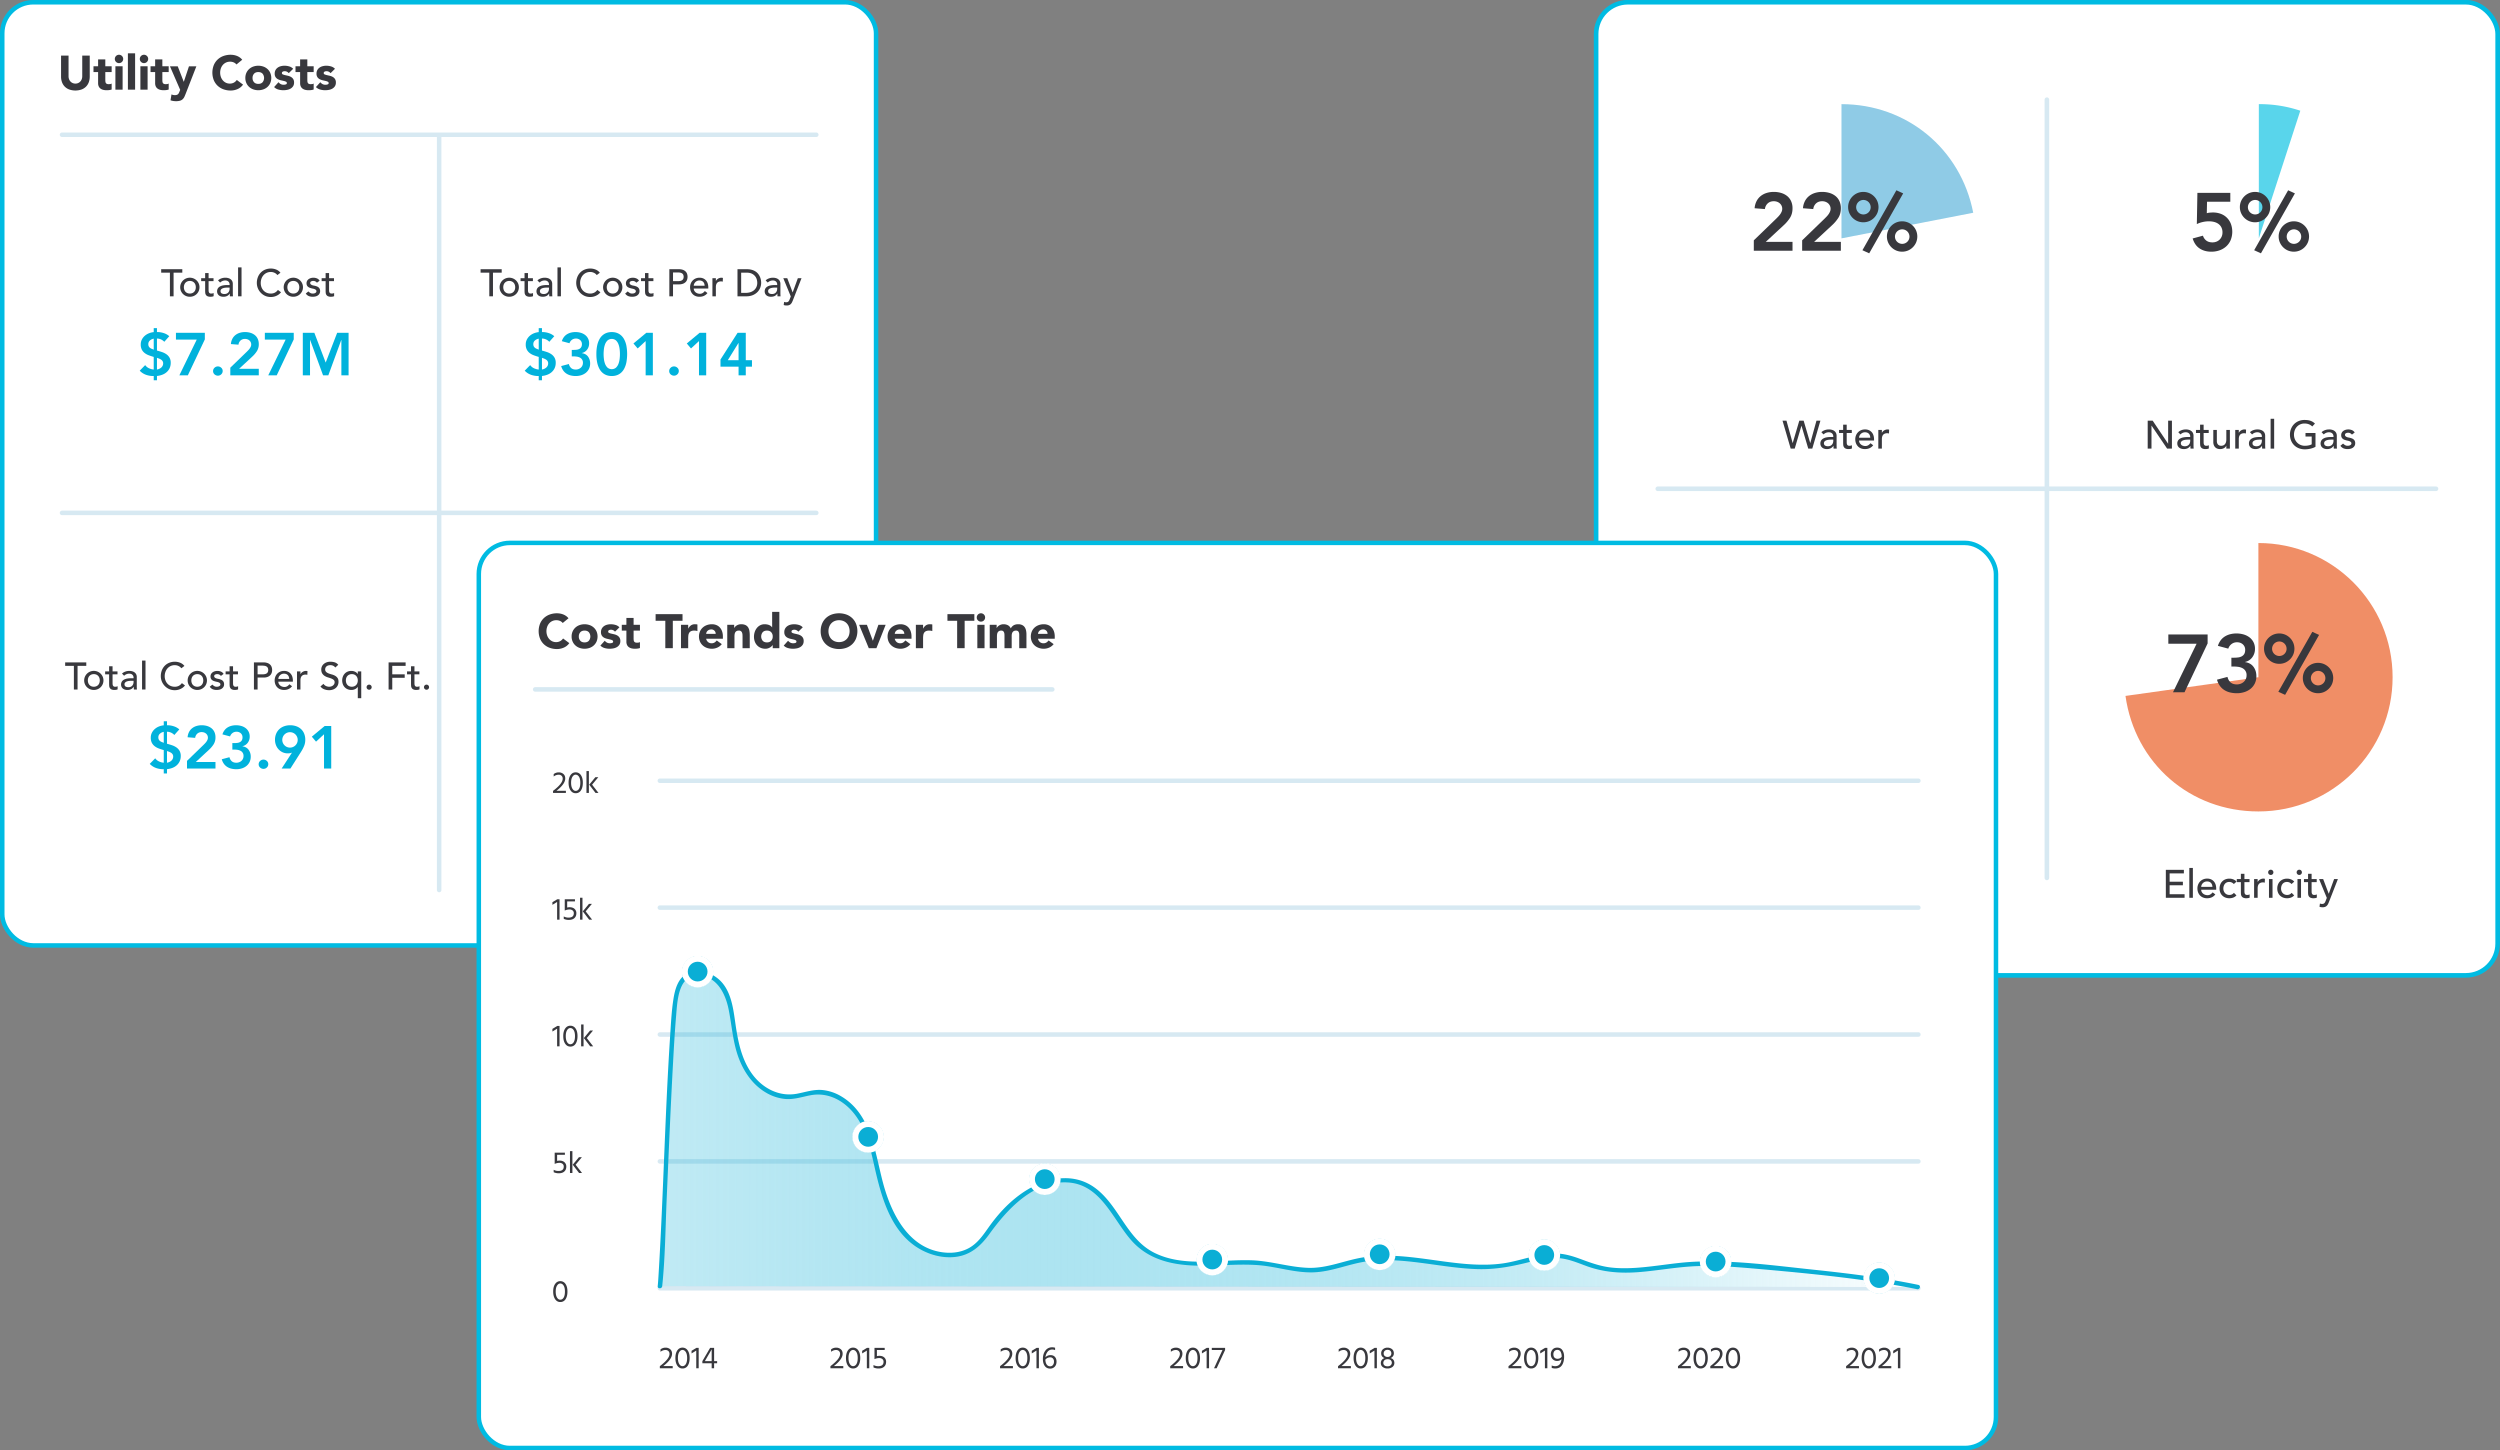
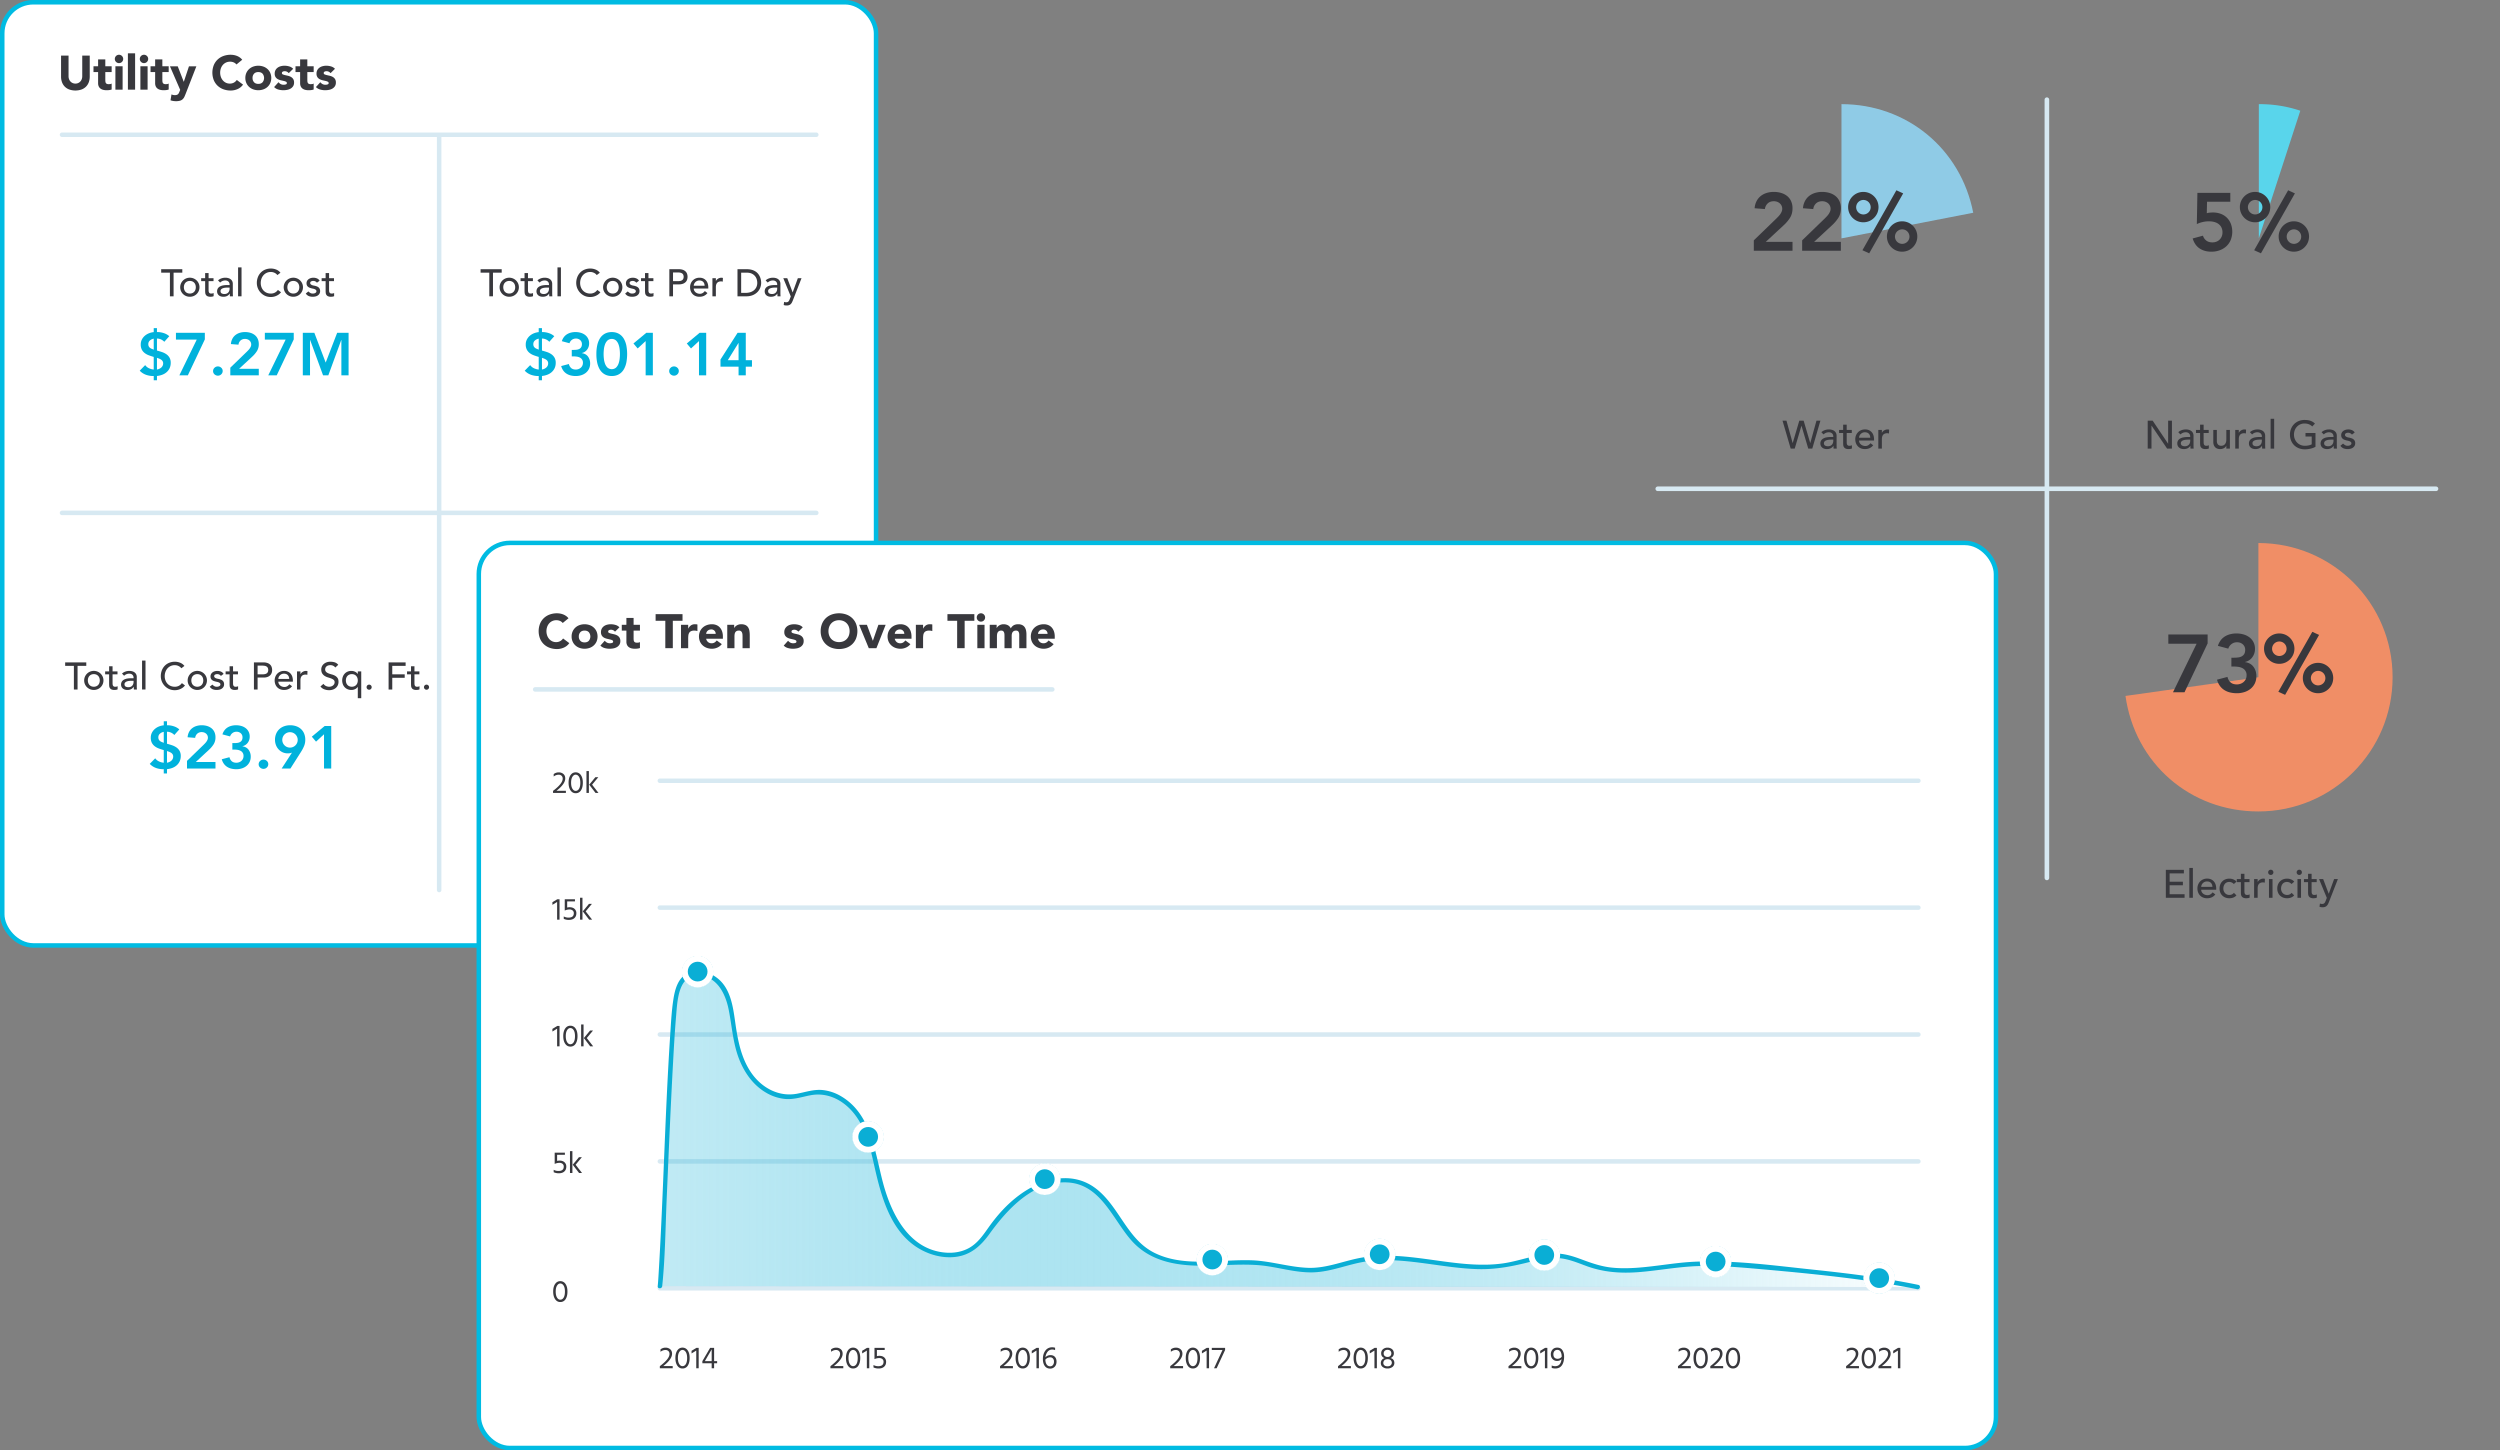
<svg xmlns="http://www.w3.org/2000/svg" id="Layer_1" data-name="Layer 1" viewBox="0 0 5690.636 3301.193">
  <rect x="0" y="0" width="5690.636" height="3301.193" fill="#808080" stroke="none" />
  <defs>
    <style>.cls-1,.cls-4{fill:#fff;stroke:#00bbe2;}.cls-1,.cls-2,.cls-4,.cls-5{stroke-miterlimit:10;}.cls-1,.cls-2{stroke-width:10.492px;}.cls-10,.cls-2,.cls-5{fill:none;}.cls-2,.cls-5{stroke:#d7e9f2;stroke-linecap:round;}.cls-3{fill:#38383d;}.cls-4,.cls-5{stroke-width:10.255px;}.cls-6{fill:#00b2dc;}.cls-7{isolation:isolate;}.cls-8{fill:url(#linear-gradient);}.cls-9{fill:#0aaed5;}.cls-10{stroke:#fff;stroke-width:13.673px;}.cls-11{fill:#59d5eb;}.cls-12{fill:#8fcbe6;}.cls-13{fill:#f08e66;}</style>
    <linearGradient id="linear-gradient" x1="1502.234" y1="2572.498" x2="4365.21" y2="2572.498" gradientTransform="matrix(-1, 0, 0, 1, 5867.443, 0)" gradientUnits="userSpaceOnUse">
      <stop offset="0" stop-color="#fff" />
      <stop offset="1" stop-color="#0aaed5" stop-opacity="0.255" />
    </linearGradient>
  </defs>
-   <rect class="cls-1" x="3633.164" y="5.065" width="2052.143" height="2215.079" rx="72.31" transform="translate(9318.471 2225.21) rotate(180)" />
  <line class="cls-2" x1="3773.513" y1="1112.605" x2="5544.958" y2="1112.605" />
  <line class="cls-2" x1="4659.235" y1="1998.328" x2="4659.235" y2="226.882" />
  <path class="cls-3" d="M4929.991,1979.972h41.062v8.087h-32.437v18.958h30.191v8.087h-30.191V2035.5h34.054v8.087h-42.679Z" />
  <path class="cls-3" d="M4983.452,1975.659h8.086v67.927h-8.086Z" />
  <path class="cls-3" d="M5010.5,2025.257a10.675,10.675,0,0,0,1.213,5.076,12.62,12.62,0,0,0,3.19,3.908,14.716,14.716,0,0,0,4.583,2.516,16.412,16.412,0,0,0,5.39.9,12.066,12.066,0,0,0,6.56-1.753,21.154,21.154,0,0,0,5.121-4.627l6.11,4.672q-6.739,8.718-18.869,8.716a23.47,23.47,0,0,1-9.12-1.707,19.835,19.835,0,0,1-6.918-4.717,20.912,20.912,0,0,1-4.358-7.1,25.07,25.07,0,0,1-1.528-8.851,23.279,23.279,0,0,1,1.662-8.85,21.973,21.973,0,0,1,4.583-7.1,20.931,20.931,0,0,1,6.963-4.717,22.409,22.409,0,0,1,8.806-1.707,21.035,21.035,0,0,1,9.569,1.977,18.934,18.934,0,0,1,6.424,5.166,20.422,20.422,0,0,1,3.64,7.188,29.966,29.966,0,0,1,1.123,8.131v2.876Zm25.518-6.47a17.13,17.13,0,0,0-.854-4.941,10.9,10.9,0,0,0-2.291-3.909,10.561,10.561,0,0,0-3.819-2.606,13.97,13.97,0,0,0-5.346-.943,12.988,12.988,0,0,0-5.435,1.123,13.245,13.245,0,0,0-4.179,2.92,13.459,13.459,0,0,0-2.65,4,11,11,0,0,0-.944,4.357Z" />
  <path class="cls-3" d="M5084.8,2012.318a16.994,16.994,0,0,0-4.717-3.549,13.23,13.23,0,0,0-5.886-1.213,13,13,0,0,0-5.8,1.213,11.807,11.807,0,0,0-4.133,3.324,14.924,14.924,0,0,0-2.516,4.852,19.049,19.049,0,0,0-.854,5.705,15.923,15.923,0,0,0,.989,5.617,14.121,14.121,0,0,0,2.785,4.627,12.8,12.8,0,0,0,4.313,3.1,13.712,13.712,0,0,0,5.66,1.123,12.941,12.941,0,0,0,5.841-1.213,14.945,14.945,0,0,0,4.492-3.548l5.75,5.751a18.1,18.1,0,0,1-7.322,5.031,25.6,25.6,0,0,1-8.85,1.527,24.355,24.355,0,0,1-9.031-1.617,20.84,20.84,0,0,1-7.052-4.537,20.044,20.044,0,0,1-4.583-7.009,24.346,24.346,0,0,1-1.618-9.03,24.7,24.7,0,0,1,1.618-9.074,20.248,20.248,0,0,1,11.546-11.726,24.007,24.007,0,0,1,9.12-1.662,24.426,24.426,0,0,1,8.94,1.662,19.676,19.676,0,0,1,7.412,5.076Z" />
  <path class="cls-3" d="M5120.473,2008.005h-11.591v19.318q0,1.8.09,3.549a9.278,9.278,0,0,0,.674,3.145,5.1,5.1,0,0,0,1.8,2.246,6.14,6.14,0,0,0,3.549.853,17.137,17.137,0,0,0,2.965-.269,8.537,8.537,0,0,0,2.785-.989v7.369a10.585,10.585,0,0,1-3.728,1.123,28.106,28.106,0,0,1-3.549.314,16.266,16.266,0,0,1-7.233-1.3,8.87,8.87,0,0,1-3.774-3.369,10.873,10.873,0,0,1-1.437-4.628q-.226-2.561-.225-5.166v-22.193h-9.345V2001h9.345v-11.95h8.086V2001h11.591Z" />
  <path class="cls-3" d="M5130.9,2001h8.087v6.559h.179a11.587,11.587,0,0,1,2.156-3.1,14.457,14.457,0,0,1,3.011-2.381,15.919,15.919,0,0,1,3.639-1.572,13.856,13.856,0,0,1,3.953-.584,11.332,11.332,0,0,1,3.594.539l-.36,8.715c-.659-.18-1.317-.328-1.976-.449a11.115,11.115,0,0,0-1.977-.18q-5.93,0-9.075,3.324t-3.144,10.333v21.385H5130.9Z" />
  <path class="cls-3" d="M5162.881,1985.722a5.984,5.984,0,1,1,1.753,4.178A5.7,5.7,0,0,1,5162.881,1985.722Zm1.888,15.275h8.086v42.589h-8.086Z" />
  <path class="cls-3" d="M5216.162,2012.318a16.98,16.98,0,0,0-4.717-3.549,13.229,13.229,0,0,0-5.885-1.213,13,13,0,0,0-5.8,1.213,11.8,11.8,0,0,0-4.134,3.324,14.963,14.963,0,0,0-2.516,4.852,19.048,19.048,0,0,0-.853,5.705,15.922,15.922,0,0,0,.988,5.617,14.121,14.121,0,0,0,2.785,4.627,12.8,12.8,0,0,0,4.314,3.1,13.706,13.706,0,0,0,5.66,1.123,12.944,12.944,0,0,0,5.841-1.213,14.957,14.957,0,0,0,4.492-3.548l5.75,5.751a18.107,18.107,0,0,1-7.322,5.031,25.612,25.612,0,0,1-8.851,1.527,24.345,24.345,0,0,1-9.03-1.617,20.844,20.844,0,0,1-7.053-4.537,20.044,20.044,0,0,1-4.583-7.009,24.345,24.345,0,0,1-1.617-9.03,24.7,24.7,0,0,1,1.617-9.074,20.77,20.77,0,0,1,4.538-7.1,20.555,20.555,0,0,1,7.008-4.627,24.01,24.01,0,0,1,9.12-1.662,24.422,24.422,0,0,1,8.94,1.662,19.687,19.687,0,0,1,7.413,5.076Z" />
  <path class="cls-3" d="M5227.752,1985.722a5.984,5.984,0,1,1,1.753,4.178A5.7,5.7,0,0,1,5227.752,1985.722ZM5229.64,2001h8.086v42.589h-8.086Z" />
  <path class="cls-3" d="M5273.4,2008.005h-11.591v19.318q0,1.8.09,3.549a9.3,9.3,0,0,0,.673,3.145,5.108,5.108,0,0,0,1.8,2.246,6.14,6.14,0,0,0,3.549.853,17.146,17.146,0,0,0,2.965-.269,8.537,8.537,0,0,0,2.785-.989v7.369a10.585,10.585,0,0,1-3.728,1.123,28.106,28.106,0,0,1-3.549.314,16.271,16.271,0,0,1-7.234-1.3,8.873,8.873,0,0,1-3.773-3.369,10.888,10.888,0,0,1-1.438-4.628q-.225-2.561-.224-5.166v-22.193h-9.345V2001h9.345v-11.95h8.086V2001H5273.4Z" />
  <path class="cls-3" d="M5278.786,2001h9.345l12.611,33.244h.181l12.1-33.244h8.626l-20.217,51.754a55.018,55.018,0,0,1-2.238,5.076,15.308,15.308,0,0,1-2.773,3.908,11.215,11.215,0,0,1-3.893,2.517,15.336,15.336,0,0,1-5.591.9,30.143,30.143,0,0,1-3.625-.224,13.174,13.174,0,0,1-3.535-.944l.983-7.368a12.618,12.618,0,0,0,4.821.989,8.931,8.931,0,0,0,3.169-.495,6.27,6.27,0,0,0,2.233-1.437,8.432,8.432,0,0,0,1.562-2.2q.623-1.26,1.249-2.875l2.618-6.739Z" />
  <path class="cls-3" d="M4888.7,957.552h11.322l35.041,52.293h.179V957.552h8.626v63.614H4932.9l-35.4-52.293h-.18v52.293H4888.7Z" />
  <path class="cls-3" d="M4958.331,983.788a22.517,22.517,0,0,1,7.906-4.717,27.055,27.055,0,0,1,8.986-1.572,24.654,24.654,0,0,1,8.041,1.168,15.613,15.613,0,0,1,5.526,3.145,12.424,12.424,0,0,1,3.19,4.537,14.174,14.174,0,0,1,1.033,5.346v21.744q0,2.247.09,4.133t.269,3.594h-7.187q-.27-3.234-.27-6.47h-.18a15.474,15.474,0,0,1-6.379,5.841,20.125,20.125,0,0,1-8.537,1.707,19.6,19.6,0,0,1-5.66-.808,13.82,13.82,0,0,1-4.717-2.426,11.583,11.583,0,0,1-3.19-4,12.41,12.41,0,0,1-1.168-5.527,12.28,12.28,0,0,1,1.842-6.918,13.945,13.945,0,0,1,5.032-4.538,24.261,24.261,0,0,1,7.457-2.515,51.887,51.887,0,0,1,9.12-.764h5.931v-1.8a8.9,8.9,0,0,0-.629-3.235,8.747,8.747,0,0,0-1.888-2.92,9.02,9.02,0,0,0-3.144-2.067,12,12,0,0,0-4.492-.763,16.581,16.581,0,0,0-4.088.449,18.214,18.214,0,0,0-3.191,1.123,14.047,14.047,0,0,0-2.6,1.572q-1.17.9-2.246,1.707Zm22.821,16.892a56.772,56.772,0,0,0-5.884.314,23.118,23.118,0,0,0-5.482,1.213,10.585,10.585,0,0,0-4.043,2.517,5.681,5.681,0,0,0-1.572,4.132q0,3.687,2.471,5.3a12.085,12.085,0,0,0,6.694,1.618,12.962,12.962,0,0,0,5.66-1.124,10.609,10.609,0,0,0,3.774-2.92,11.314,11.314,0,0,0,2.067-4,15.84,15.84,0,0,0,.629-4.357v-2.7Z" />
  <path class="cls-3" d="M5027.6,985.585h-11.591V1004.9q0,1.8.09,3.549a9.3,9.3,0,0,0,.673,3.145,5.108,5.108,0,0,0,1.8,2.246,6.14,6.14,0,0,0,3.549.853,17.146,17.146,0,0,0,2.965-.269,8.558,8.558,0,0,0,2.785-.988v7.368a10.585,10.585,0,0,1-3.728,1.123,28.106,28.106,0,0,1-3.549.314,16.271,16.271,0,0,1-7.234-1.3,8.873,8.873,0,0,1-3.773-3.369,10.888,10.888,0,0,1-1.438-4.628q-.225-2.561-.224-5.166V985.585h-9.345v-7.008h9.345v-11.95h8.086v11.95H5027.6Z" />
  <path class="cls-3" d="M5075.764,1021.166h-8.086v-6.56h-.18a11.909,11.909,0,0,1-5.3,5.527,17.564,17.564,0,0,1-8.714,2.111,18.355,18.355,0,0,1-5.931-.943,13.324,13.324,0,0,1-4.9-2.92,14.058,14.058,0,0,1-3.369-5.077,19.383,19.383,0,0,1-1.259-7.323v-27.4h8.087v25.158a14.214,14.214,0,0,0,.809,5.077,9.271,9.271,0,0,0,2.156,3.414,8.076,8.076,0,0,0,3.1,1.886,11.384,11.384,0,0,0,3.638.584,13.2,13.2,0,0,0,4.672-.808,9.741,9.741,0,0,0,3.775-2.561,12.086,12.086,0,0,0,2.515-4.447,20.264,20.264,0,0,0,.9-6.38V978.577h8.086Z" />
  <path class="cls-3" d="M5087.983,978.577h8.087v6.559h.18a11.587,11.587,0,0,1,2.156-3.1,14.457,14.457,0,0,1,3.011-2.381,15.881,15.881,0,0,1,3.639-1.572,13.856,13.856,0,0,1,3.953-.584,11.336,11.336,0,0,1,3.594.539l-.36,8.715c-.659-.18-1.317-.328-1.976-.449a11.124,11.124,0,0,0-1.977-.18q-5.929,0-9.075,3.324t-3.145,10.333v21.385h-8.087Z" />
  <path class="cls-3" d="M5121.408,983.788a22.512,22.512,0,0,1,7.907-4.717,27.049,27.049,0,0,1,8.985-1.572,24.654,24.654,0,0,1,8.041,1.168,15.613,15.613,0,0,1,5.526,3.145,12.424,12.424,0,0,1,3.19,4.537,14.174,14.174,0,0,1,1.033,5.346v21.744q0,2.247.09,4.133t.269,3.594h-7.187q-.27-3.234-.27-6.47h-.179a15.483,15.483,0,0,1-6.38,5.841,20.124,20.124,0,0,1-8.536,1.707,19.6,19.6,0,0,1-5.661-.808,13.815,13.815,0,0,1-4.716-2.426,11.574,11.574,0,0,1-3.191-4,12.41,12.41,0,0,1-1.168-5.527,12.28,12.28,0,0,1,1.842-6.918,13.953,13.953,0,0,1,5.032-4.538,24.27,24.27,0,0,1,7.457-2.515,51.887,51.887,0,0,1,9.12-.764h5.931v-1.8a8.9,8.9,0,0,0-.629-3.235,8.747,8.747,0,0,0-1.888-2.92,9.011,9.011,0,0,0-3.144-2.067,12,12,0,0,0-4.492-.763,16.581,16.581,0,0,0-4.088.449,18.214,18.214,0,0,0-3.191,1.123,14.047,14.047,0,0,0-2.6,1.572q-1.169.9-2.246,1.707Zm22.822,16.892a56.791,56.791,0,0,0-5.885.314,23.118,23.118,0,0,0-5.482,1.213,10.585,10.585,0,0,0-4.043,2.517,5.685,5.685,0,0,0-1.572,4.132q0,3.687,2.471,5.3a12.085,12.085,0,0,0,6.694,1.618,12.962,12.962,0,0,0,5.66-1.124,10.609,10.609,0,0,0,3.774-2.92,11.314,11.314,0,0,0,2.067-4,15.84,15.84,0,0,0,.629-4.357v-2.7Z" />
  <path class="cls-3" d="M5168.489,953.239h8.086v67.927h-8.086Z" />
  <path class="cls-3" d="M5270.649,985.585v31.358a29.049,29.049,0,0,1-5.3,2.516,56.315,56.315,0,0,1-6.156,1.842,52.452,52.452,0,0,1-6.468,1.123,57.129,57.129,0,0,1-6.156.359,36.52,36.52,0,0,1-14.42-2.7,30.925,30.925,0,0,1-17.341-17.926,35.886,35.886,0,0,1-2.292-12.8,34.9,34.9,0,0,1,2.471-13.208,32.574,32.574,0,0,1,6.829-10.6,31.156,31.156,0,0,1,10.467-7.054,34.3,34.3,0,0,1,13.388-2.56q8.805,0,14.376,2.2a26.474,26.474,0,0,1,9.345,6.064l-6.111,6.56a22.6,22.6,0,0,0-8.355-5.256,28.8,28.8,0,0,0-9.255-1.483,23.123,23.123,0,0,0-17.431,7.458,23.952,23.952,0,0,0-4.852,8.042,28.177,28.177,0,0,0-1.707,9.837,26.292,26.292,0,0,0,1.886,10.019,24.818,24.818,0,0,0,5.212,8.042,24,24,0,0,0,7.817,5.346,24.508,24.508,0,0,0,9.794,1.931,42.315,42.315,0,0,0,8.671-.853,24.33,24.33,0,0,0,6.963-2.471v-17.7h-14.107v-8.087Z" />
  <path class="cls-3" d="M5284.486,983.788a22.521,22.521,0,0,1,7.907-4.717,27.049,27.049,0,0,1,8.985-1.572,24.654,24.654,0,0,1,8.041,1.168,15.613,15.613,0,0,1,5.526,3.145,12.424,12.424,0,0,1,3.19,4.537,14.174,14.174,0,0,1,1.033,5.346v21.744q0,2.247.09,4.133t.269,3.594h-7.187q-.27-3.234-.27-6.47h-.179a15.483,15.483,0,0,1-6.38,5.841,20.124,20.124,0,0,1-8.536,1.707,19.588,19.588,0,0,1-5.66-.808,13.811,13.811,0,0,1-4.717-2.426,11.585,11.585,0,0,1-3.191-4,13.8,13.8,0,0,1,.674-12.445,13.953,13.953,0,0,1,5.032-4.538,24.27,24.27,0,0,1,7.457-2.515,51.89,51.89,0,0,1,9.121-.764h5.93v-1.8a8.9,8.9,0,0,0-.629-3.235,8.76,8.76,0,0,0-1.887-2.92,9.025,9.025,0,0,0-3.145-2.067,12,12,0,0,0-4.492-.763,16.581,16.581,0,0,0-4.088.449,18.2,18.2,0,0,0-3.19,1.123,14.056,14.056,0,0,0-2.606,1.572q-1.168.9-2.246,1.707Zm22.822,16.892a56.791,56.791,0,0,0-5.885.314,23.118,23.118,0,0,0-5.482,1.213,10.573,10.573,0,0,0-4.042,2.517,5.682,5.682,0,0,0-1.573,4.132q0,3.687,2.471,5.3a12.085,12.085,0,0,0,6.694,1.618,12.962,12.962,0,0,0,5.66-1.124,10.609,10.609,0,0,0,3.774-2.92,11.314,11.314,0,0,0,2.067-4,15.84,15.84,0,0,0,.629-4.357v-2.7Z" />
  <path class="cls-3" d="M5353.58,989.269a12.4,12.4,0,0,0-3.549-3.01,10.222,10.222,0,0,0-5.166-1.213,9.834,9.834,0,0,0-4.987,1.213,3.867,3.867,0,0,0-2.111,3.55,4.046,4.046,0,0,0,1.213,3.054,9.514,9.514,0,0,0,2.875,1.887,16.675,16.675,0,0,0,3.549,1.078q1.887.36,3.235.629a37.948,37.948,0,0,1,4.9,1.527,13.593,13.593,0,0,1,3.954,2.336,10.142,10.142,0,0,1,2.606,3.5,12.07,12.07,0,0,1,.943,5.031,11.818,11.818,0,0,1-1.527,6.156,12.885,12.885,0,0,1-3.954,4.177,16.591,16.591,0,0,1-5.526,2.336,27.564,27.564,0,0,1-6.244.719,24.679,24.679,0,0,1-9.3-1.617,16.724,16.724,0,0,1-7.143-5.931l6.11-5.031a25.079,25.079,0,0,0,4.4,3.5,10.9,10.9,0,0,0,5.93,1.527,15.685,15.685,0,0,0,3.1-.314,9.565,9.565,0,0,0,2.785-.988,6.111,6.111,0,0,0,1.977-1.707,3.906,3.906,0,0,0,.763-2.381,4.107,4.107,0,0,0-1.123-2.965,8.168,8.168,0,0,0-2.695-1.842,19.611,19.611,0,0,0-3.324-1.078q-1.752-.405-3.1-.674-2.605-.628-4.941-1.438a14.97,14.97,0,0,1-4.133-2.157,9.937,9.937,0,0,1-2.876-3.414,10.977,10.977,0,0,1-1.078-5.121,11.62,11.62,0,0,1,1.392-5.8,12.411,12.411,0,0,1,3.685-4.088,16.655,16.655,0,0,1,5.211-2.425,21.957,21.957,0,0,1,5.886-.809,21.628,21.628,0,0,1,8.265,1.617,13.091,13.091,0,0,1,6.29,5.391Z" />
  <path class="cls-3" d="M4057.467,957.554h8.985l14.06,50.855h.179l14.962-50.855h9.884l14.959,50.855h.18l14.062-50.855h8.986l-18.51,63.614h-9.164l-15.365-51.934h-.178l-15.276,51.934h-9.165Z" />
  <path class="cls-3" d="M4145.88,983.79a22.508,22.508,0,0,1,7.906-4.717,27.05,27.05,0,0,1,8.986-1.572,24.658,24.658,0,0,1,8.041,1.168,15.622,15.622,0,0,1,5.526,3.145,12.422,12.422,0,0,1,3.189,4.537,14.155,14.155,0,0,1,1.034,5.346v21.743q0,2.248.089,4.134t.27,3.594h-7.188q-.269-3.234-.269-6.47h-.18a15.483,15.483,0,0,1-6.38,5.841,20.121,20.121,0,0,1-8.536,1.707,19.6,19.6,0,0,1-5.66-.808,13.837,13.837,0,0,1-4.717-2.426,11.583,11.583,0,0,1-3.19-4,12.41,12.41,0,0,1-1.168-5.527,12.278,12.278,0,0,1,1.842-6.918,13.945,13.945,0,0,1,5.032-4.538,24.261,24.261,0,0,1,7.457-2.515,51.887,51.887,0,0,1,9.12-.764h5.931v-1.8a8.9,8.9,0,0,0-.629-3.235,8.747,8.747,0,0,0-1.888-2.92,9.03,9.03,0,0,0-3.144-2.067,12,12,0,0,0-4.493-.763,16.572,16.572,0,0,0-4.087.449,18.214,18.214,0,0,0-3.191,1.123,14.047,14.047,0,0,0-2.6,1.572q-1.17.9-2.246,1.707Zm22.821,16.892a56.791,56.791,0,0,0-5.885.314,23.11,23.11,0,0,0-5.481,1.213,10.585,10.585,0,0,0-4.043,2.517,5.681,5.681,0,0,0-1.572,4.132q0,3.686,2.471,5.3a12.083,12.083,0,0,0,6.694,1.618,12.965,12.965,0,0,0,5.66-1.124,10.6,10.6,0,0,0,3.773-2.92,11.316,11.316,0,0,0,2.068-4,15.845,15.845,0,0,0,.629-4.357v-2.7Z" />
  <path class="cls-3" d="M4215.153,985.587h-11.59v19.318q0,1.8.089,3.549a9.326,9.326,0,0,0,.674,3.145,5.108,5.108,0,0,0,1.8,2.246,6.137,6.137,0,0,0,3.549.853,17.146,17.146,0,0,0,2.965-.269,8.545,8.545,0,0,0,2.785-.989v7.369a10.585,10.585,0,0,1-3.729,1.123,28.094,28.094,0,0,1-3.548.314,16.268,16.268,0,0,1-7.234-1.3,8.867,8.867,0,0,1-3.773-3.369,10.888,10.888,0,0,1-1.438-4.628q-.225-2.56-.224-5.166V985.587h-9.345v-7.008h9.345v-11.95h8.086v11.95h11.59Z" />
  <path class="cls-3" d="M4231.686,1002.839a10.675,10.675,0,0,0,1.213,5.076,12.617,12.617,0,0,0,3.189,3.908,14.728,14.728,0,0,0,4.583,2.516,16.387,16.387,0,0,0,5.391.9,12.062,12.062,0,0,0,6.559-1.753,21.117,21.117,0,0,0,5.121-4.627l6.111,4.672q-6.741,8.718-18.87,8.716a23.474,23.474,0,0,1-9.12-1.707,19.845,19.845,0,0,1-6.918-4.717,20.943,20.943,0,0,1-4.358-7.1,25.069,25.069,0,0,1-1.527-8.851,23.26,23.26,0,0,1,1.662-8.85,21.94,21.94,0,0,1,4.583-7.1,20.911,20.911,0,0,1,6.963-4.717,22.407,22.407,0,0,1,8.805-1.707,21.039,21.039,0,0,1,9.57,1.977,18.93,18.93,0,0,1,6.423,5.166,20.422,20.422,0,0,1,3.64,7.188,29.966,29.966,0,0,1,1.123,8.131v2.876Zm25.517-6.47a17.13,17.13,0,0,0-.853-4.941,10.917,10.917,0,0,0-2.291-3.909,10.565,10.565,0,0,0-3.82-2.606,13.965,13.965,0,0,0-5.345-.943,12.992,12.992,0,0,0-5.436,1.123,13.256,13.256,0,0,0-4.179,2.92,13.5,13.5,0,0,0-2.65,4,11,11,0,0,0-.943,4.357Z" />
  <path class="cls-3" d="M4275.532,978.579h8.087v6.559h.18a11.587,11.587,0,0,1,2.156-3.1,14.457,14.457,0,0,1,3.011-2.381,15.881,15.881,0,0,1,3.639-1.572,13.851,13.851,0,0,1,3.953-.584,11.326,11.326,0,0,1,3.593.539l-.359,8.715c-.659-.18-1.317-.328-1.976-.449a11.124,11.124,0,0,0-1.977-.18q-5.929,0-9.075,3.324t-3.145,10.333v21.385h-8.087Z" />
  <rect class="cls-4" x="5.127" y="5.127" width="1988.995" height="2146.918" rx="70.679" />
  <line class="cls-5" x1="1858.093" y1="1167.462" x2="141.157" y2="1167.462" />
  <line class="cls-5" x1="1858.093" y1="306.73" x2="141.157" y2="306.73" />
  <line class="cls-5" x1="999.625" y1="2025.929" x2="999.625" y2="308.994" />
  <rect class="cls-4" x="1089.869" y="1235.806" width="3453.483" height="2060.26" rx="70.679" />
  <line class="cls-5" x1="2395.342" y1="1569.28" x2="1218.156" y2="1569.28" />
  <path class="cls-3" d="M204.275,174.211A37.364,37.364,0,0,1,202.2,186.9a27.911,27.911,0,0,1-6.18,10.063,28.3,28.3,0,0,1-10.227,6.673,42.9,42.9,0,0,1-28.331,0,28.275,28.275,0,0,1-10.227-6.673A27.9,27.9,0,0,1,141.05,186.9a37.34,37.34,0,0,1-2.078-12.689V126.629h17.064v46.926a18.851,18.851,0,0,0,1.149,6.673,15.909,15.909,0,0,0,3.226,5.3,14.632,14.632,0,0,0,4.977,3.5,15.62,15.62,0,0,0,6.29,1.258,15.241,15.241,0,0,0,6.235-1.258,14.812,14.812,0,0,0,4.923-3.5,15.958,15.958,0,0,0,3.226-5.3,18.851,18.851,0,0,0,1.149-6.673V126.629h17.064Z" />
  <path class="cls-3" d="M254.154,164.039H239.715v17.72a33.122,33.122,0,0,0,.219,3.993,8.021,8.021,0,0,0,.984,3.117,4.966,4.966,0,0,0,2.352,2.024,10.408,10.408,0,0,0,4.212.711,28.234,28.234,0,0,0,3.445-.274,5.828,5.828,0,0,0,3.227-1.258v13.673a24.864,24.864,0,0,1-5.688,1.313,52.676,52.676,0,0,1-5.8.328,31.552,31.552,0,0,1-7.658-.875,17.451,17.451,0,0,1-6.125-2.789,13.068,13.068,0,0,1-4.1-4.977,17.005,17.005,0,0,1-1.477-7.439V164.039h-10.5V150.912h10.5V135.161h16.408v15.751h14.439Z" />
  <path class="cls-3" d="M261.373,134.176a9.524,9.524,0,1,1,2.789,6.727A9.17,9.17,0,0,1,261.373,134.176Zm1.313,16.736h16.407v53.161H262.686Z" />
  <path class="cls-3" d="M291.125,121.378h16.408v82.7H291.125Z" />
  <path class="cls-3" d="M318.252,134.176a9.524,9.524,0,1,1,2.789,6.727A9.17,9.17,0,0,1,318.252,134.176Zm1.313,16.736h16.407v53.161H319.565Z" />
  <path class="cls-3" d="M383.992,164.039H369.553v17.72a33.122,33.122,0,0,0,.219,3.993,8.021,8.021,0,0,0,.984,3.117,4.966,4.966,0,0,0,2.352,2.024,10.406,10.406,0,0,0,4.211.711,28.247,28.247,0,0,0,3.446-.274,5.828,5.828,0,0,0,3.227-1.258v13.673a24.864,24.864,0,0,1-5.688,1.313,52.694,52.694,0,0,1-5.8.328,31.55,31.55,0,0,1-7.657-.875,17.451,17.451,0,0,1-6.125-2.789,13.068,13.068,0,0,1-4.1-4.977,17.005,17.005,0,0,1-1.477-7.439V164.039h-10.5V150.912h10.5V135.161h16.408v15.751h14.439Z" />
  <path class="cls-3" d="M422.933,212.715q-1.641,4.266-3.173,7.547a18.142,18.142,0,0,1-3.883,5.524,15.152,15.152,0,0,1-5.961,3.391,32.225,32.225,0,0,1-9.517,1.149,38.474,38.474,0,0,1-12.251-1.97l2.188-13.454a18.779,18.779,0,0,0,7.657,1.641,14.074,14.074,0,0,0,4.485-.6,7.454,7.454,0,0,0,2.9-1.75,9.71,9.71,0,0,0,1.915-2.789q.764-1.641,1.64-3.828l1.2-3.063-23.3-53.6h17.72l13.673,35.113h.219l11.7-35.113H447Z" />
  <path class="cls-3" d="M538.223,146.755a16.767,16.767,0,0,0-6.18-4.7,20.566,20.566,0,0,0-8.477-1.641,21.209,21.209,0,0,0-16.025,7.056,24.188,24.188,0,0,0-4.7,7.93,30.237,30.237,0,0,0,0,19.963,24.843,24.843,0,0,0,4.649,7.875,21.023,21.023,0,0,0,6.946,5.2,20.066,20.066,0,0,0,8.587,1.86,19.225,19.225,0,0,0,9.3-2.188,18.511,18.511,0,0,0,6.673-6.125l14.22,10.61a29.617,29.617,0,0,1-12.47,10.173,38.6,38.6,0,0,1-15.533,3.281A47.7,47.7,0,0,1,508.47,203.2a38.27,38.27,0,0,1-13.235-8.149,36.934,36.934,0,0,1-8.7-12.853,47.062,47.062,0,0,1,0-33.69,36.952,36.952,0,0,1,8.7-12.853A38.33,38.33,0,0,1,508.47,127.5a47.7,47.7,0,0,1,16.736-2.844,41.106,41.106,0,0,1,6.837.6,37.039,37.039,0,0,1,7,1.915,31.264,31.264,0,0,1,6.617,3.5,26.414,26.414,0,0,1,5.688,5.36Z" />
  <path class="cls-3" d="M558.459,177.493a27.867,27.867,0,0,1,2.3-11.486,26.45,26.45,0,0,1,6.289-8.805,27.787,27.787,0,0,1,9.408-5.634,34.818,34.818,0,0,1,23.08,0,27.792,27.792,0,0,1,9.407,5.634,26.481,26.481,0,0,1,6.29,8.805,29.864,29.864,0,0,1,0,22.971,26.444,26.444,0,0,1-6.29,8.806,27.758,27.758,0,0,1-9.407,5.633,34.8,34.8,0,0,1-23.08,0,27.753,27.753,0,0,1-9.408-5.633,26.414,26.414,0,0,1-6.289-8.806A27.852,27.852,0,0,1,558.459,177.493Zm16.408,0a13.751,13.751,0,0,0,3.445,9.735q3.446,3.72,9.681,3.719t9.68-3.719a15.475,15.475,0,0,0,0-19.471q-3.444-3.717-9.68-3.718t-9.681,3.718A13.759,13.759,0,0,0,574.867,177.493Z" />
  <path class="cls-3" d="M657.232,166.554a11.621,11.621,0,0,0-9.517-4.485,8.954,8.954,0,0,0-4.047.985,3.483,3.483,0,0,0-1.969,3.391,3.049,3.049,0,0,0,2.024,2.9,26.67,26.67,0,0,0,5.141,1.64q3.117.714,6.672,1.532a25.124,25.124,0,0,1,6.673,2.57,14.953,14.953,0,0,1,5.141,4.759,14.2,14.2,0,0,1,2.024,8.039,14.894,14.894,0,0,1-2.243,8.478,17.2,17.2,0,0,1-5.743,5.36,24.669,24.669,0,0,1-7.875,2.843,46.825,46.825,0,0,1-8.642.821,41.846,41.846,0,0,1-11.266-1.586,21.032,21.032,0,0,1-9.626-5.633l9.954-11.048a16.49,16.49,0,0,0,5.086,4.32,13.707,13.707,0,0,0,6.508,1.477,15.215,15.215,0,0,0,5.142-.82,3.026,3.026,0,0,0,2.3-3.009,3.335,3.335,0,0,0-2.024-3.117,22.262,22.262,0,0,0-5.141-1.75q-3.117-.709-6.673-1.531a27.6,27.6,0,0,1-6.672-2.461,13.968,13.968,0,0,1-5.141-4.649,14.184,14.184,0,0,1-2.023-8.04,16.209,16.209,0,0,1,1.914-8.095,16.825,16.825,0,0,1,5.031-5.578,21.805,21.805,0,0,1,7.165-3.227,32.838,32.838,0,0,1,8.2-1.039,38.518,38.518,0,0,1,10.61,1.531A19.693,19.693,0,0,1,667.3,156.6Z" />
  <path class="cls-3" d="M714,164.039H699.564v17.72a33.134,33.134,0,0,0,.218,3.993,8.038,8.038,0,0,0,.985,3.117,4.966,4.966,0,0,0,2.352,2.024,10.406,10.406,0,0,0,4.211.711,28.219,28.219,0,0,0,3.445-.274A5.831,5.831,0,0,0,714,190.072v13.673a24.876,24.876,0,0,1-5.688,1.313,52.707,52.707,0,0,1-5.8.328,31.55,31.55,0,0,1-7.657-.875,17.448,17.448,0,0,1-6.126-2.789,13.068,13.068,0,0,1-4.1-4.977,17.02,17.02,0,0,1-1.476-7.439V164.039h-10.5V150.912h10.5V135.161h16.408v15.751H714Z" />
  <path class="cls-3" d="M752.4,166.554a11.621,11.621,0,0,0-9.517-4.485,8.951,8.951,0,0,0-4.047.985,3.481,3.481,0,0,0-1.969,3.391,3.048,3.048,0,0,0,2.023,2.9,26.693,26.693,0,0,0,5.141,1.64q3.118.714,6.673,1.532a25.124,25.124,0,0,1,6.673,2.57,14.949,14.949,0,0,1,5.14,4.759,14.2,14.2,0,0,1,2.024,8.039,14.886,14.886,0,0,1-2.243,8.478,17.194,17.194,0,0,1-5.742,5.36,24.675,24.675,0,0,1-7.876,2.843,46.806,46.806,0,0,1-8.641.821,41.854,41.854,0,0,1-11.267-1.586,21.042,21.042,0,0,1-9.626-5.633l9.954-11.048a16.494,16.494,0,0,0,5.087,4.32,13.7,13.7,0,0,0,6.508,1.477,15.209,15.209,0,0,0,5.141-.82,3.025,3.025,0,0,0,2.3-3.009,3.335,3.335,0,0,0-2.023-3.117,22.279,22.279,0,0,0-5.141-1.75q-3.119-.709-6.673-1.531a27.583,27.583,0,0,1-6.672-2.461,13.96,13.96,0,0,1-5.141-4.649,14.176,14.176,0,0,1-2.024-8.04,16.209,16.209,0,0,1,1.914-8.095,16.828,16.828,0,0,1,5.032-5.578,21.8,21.8,0,0,1,7.164-3.227,32.846,32.846,0,0,1,8.2-1.039,38.523,38.523,0,0,1,10.61,1.531,19.7,19.7,0,0,1,9.079,5.469Z" />
  <path class="cls-3" d="M1280.9,1418.092a16.746,16.746,0,0,0-6.18-4.7,20.555,20.555,0,0,0-8.478-1.641,21.208,21.208,0,0,0-16.025,7.055,24.2,24.2,0,0,0-4.7,7.93,30.22,30.22,0,0,0,0,19.963,24.859,24.859,0,0,0,4.649,7.876,21.04,21.04,0,0,0,6.946,5.2,20.075,20.075,0,0,0,8.586,1.859,19.226,19.226,0,0,0,9.3-2.188,18.511,18.511,0,0,0,6.673-6.125l14.22,10.61a29.616,29.616,0,0,1-12.47,10.173,38.586,38.586,0,0,1-15.533,3.281,47.727,47.727,0,0,1-16.736-2.843,38.287,38.287,0,0,1-13.235-8.15,36.955,36.955,0,0,1-8.7-12.852,47.078,47.078,0,0,1,0-33.691,36.977,36.977,0,0,1,8.7-12.853,38.33,38.33,0,0,1,13.235-8.149,47.727,47.727,0,0,1,16.736-2.844,41.11,41.11,0,0,1,6.837.6,37.026,37.026,0,0,1,7,1.914,31.293,31.293,0,0,1,6.618,3.5,26.414,26.414,0,0,1,5.688,5.36Z" />
  <path class="cls-3" d="M1301.134,1448.829a27.849,27.849,0,0,1,2.3-11.485,26.444,26.444,0,0,1,6.289-8.806,27.791,27.791,0,0,1,9.408-5.633,34.8,34.8,0,0,1,23.08,0,27.815,27.815,0,0,1,9.407,5.633,26.458,26.458,0,0,1,6.289,8.806,29.849,29.849,0,0,1,0,22.97,26.418,26.418,0,0,1-6.289,8.806,27.767,27.767,0,0,1-9.407,5.633,34.8,34.8,0,0,1-23.08,0,27.743,27.743,0,0,1-9.408-5.633,26.4,26.4,0,0,1-6.289-8.806A27.833,27.833,0,0,1,1301.134,1448.829Zm16.408,0a13.751,13.751,0,0,0,3.445,9.735q3.446,3.72,9.681,3.72t9.68-3.72a15.474,15.474,0,0,0,0-19.47q-3.446-3.717-9.68-3.719t-9.681,3.719A13.756,13.756,0,0,0,1317.542,1448.829Z" />
  <path class="cls-3" d="M1399.907,1437.891a11.619,11.619,0,0,0-9.517-4.485,8.95,8.95,0,0,0-4.047.984,3.482,3.482,0,0,0-1.969,3.391,3.047,3.047,0,0,0,2.024,2.9,26.735,26.735,0,0,0,5.141,1.641q3.117.713,6.672,1.531a25.126,25.126,0,0,1,6.673,2.571,14.947,14.947,0,0,1,5.14,4.758,14.2,14.2,0,0,1,2.024,8.04,14.89,14.89,0,0,1-2.242,8.477,17.187,17.187,0,0,1-5.743,5.36,24.7,24.7,0,0,1-7.875,2.844,46.823,46.823,0,0,1-8.642.82,41.854,41.854,0,0,1-11.267-1.586,21.033,21.033,0,0,1-9.626-5.633l9.954-11.048a16.522,16.522,0,0,0,5.087,4.321,13.718,13.718,0,0,0,6.508,1.476,15.2,15.2,0,0,0,5.141-.82,3.025,3.025,0,0,0,2.3-3.008,3.336,3.336,0,0,0-2.024-3.117,22.212,22.212,0,0,0-5.141-1.751q-3.117-.709-6.673-1.531a27.557,27.557,0,0,1-6.672-2.461,13.952,13.952,0,0,1-5.141-4.649,14.184,14.184,0,0,1-2.024-8.04,16.215,16.215,0,0,1,1.914-8.094,16.832,16.832,0,0,1,5.032-5.579,21.8,21.8,0,0,1,7.165-3.227,32.879,32.879,0,0,1,8.2-1.039,38.523,38.523,0,0,1,10.61,1.531,19.7,19.7,0,0,1,9.079,5.47Z" />
  <path class="cls-3" d="M1456.677,1435.375h-14.439v17.72a33.11,33.11,0,0,0,.219,3.993,8.054,8.054,0,0,0,.984,3.117,4.968,4.968,0,0,0,2.353,2.024,10.4,10.4,0,0,0,4.211.711,28.4,28.4,0,0,0,3.445-.273,5.835,5.835,0,0,0,3.227-1.259v13.674a24.851,24.851,0,0,1-5.688,1.312,52.431,52.431,0,0,1-5.8.328,31.55,31.55,0,0,1-7.657-.875,17.43,17.43,0,0,1-6.126-2.789,13.053,13.053,0,0,1-4.1-4.977,17.019,17.019,0,0,1-1.476-7.438v-25.268h-10.5v-13.126h10.5V1406.5h16.407v15.752h14.439Z" />
  <path class="cls-3" d="M1514.431,1413.06h-22.1v-15.1h61.255v15.1h-22.1v62.35h-17.064Z" />
  <path class="cls-3" d="M1550.09,1422.249H1566.5v8.532h.218a20.17,20.17,0,0,1,6.235-7.384,15.759,15.759,0,0,1,9.079-2.461c.947,0,1.9.038,2.844.109a14.2,14.2,0,0,1,2.626.438v14.986a25.033,25.033,0,0,0-3.446-.821,22.488,22.488,0,0,0-3.555-.273,17.43,17.43,0,0,0-7.438,1.313,9.871,9.871,0,0,0-4.211,3.664,13.912,13.912,0,0,0-1.915,5.633,54.81,54.81,0,0,0-.437,7.22v22.205H1550.09Z" />
  <path class="cls-3" d="M1642.959,1466.221a26.178,26.178,0,0,1-9.954,7.767,29.839,29.839,0,0,1-12.47,2.734,33.493,33.493,0,0,1-11.54-1.969,27.753,27.753,0,0,1-9.408-5.633,26.4,26.4,0,0,1-6.289-8.806,29.861,29.861,0,0,1,0-22.97,26.444,26.444,0,0,1,6.289-8.806,27.8,27.8,0,0,1,9.408-5.633,33.493,33.493,0,0,1,11.54-1.969,26.251,26.251,0,0,1,10.337,1.969,21.555,21.555,0,0,1,7.876,5.633,25.711,25.711,0,0,1,4.977,8.806,35.551,35.551,0,0,1,1.75,11.485v5.141h-38.066a12.98,12.98,0,0,0,4.266,7.493,12.06,12.06,0,0,0,8.094,2.789,12.331,12.331,0,0,0,6.837-1.8,18.392,18.392,0,0,0,4.867-4.649Zm-13.892-23.408a9.5,9.5,0,0,0-2.735-7.11,9.726,9.726,0,0,0-7.329-2.953,12.319,12.319,0,0,0-4.812.875,12.079,12.079,0,0,0-3.556,2.242,9.854,9.854,0,0,0-2.3,3.172,10.45,10.45,0,0,0-.929,3.774Z" />
  <path class="cls-3" d="M1655.427,1422.249h15.752v7.219h.219a13.291,13.291,0,0,1,2.187-3.063,15.989,15.989,0,0,1,3.391-2.735,19.453,19.453,0,0,1,4.485-1.968,18.724,18.724,0,0,1,5.469-.766,22.62,22.62,0,0,1,10.064,1.914,14.575,14.575,0,0,1,5.961,5.305,21.479,21.479,0,0,1,2.9,7.986,60.8,60.8,0,0,1,.766,9.954v29.315h-16.408v-26.034q0-2.3-.165-4.758a15,15,0,0,0-.984-4.54,7.059,7.059,0,0,0-7.383-4.7,10.131,10.131,0,0,0-5.141,1.148,7.84,7.84,0,0,0-3.009,3.063,12.536,12.536,0,0,0-1.367,4.321,37.21,37.21,0,0,0-.328,5.032v26.471h-16.408Z" />
-   <path class="cls-3" d="M1774,1475.41h-15.1v-7h-.218a18.261,18.261,0,0,1-2.571,2.9,19.481,19.481,0,0,1-3.719,2.68,22.768,22.768,0,0,1-4.7,1.969,18.541,18.541,0,0,1-5.305.765,27.413,27.413,0,0,1-10.719-2.023,23.876,23.876,0,0,1-8.259-5.688,25.353,25.353,0,0,1-5.305-8.7,31.6,31.6,0,0,1-1.86-11.047,33.451,33.451,0,0,1,1.7-10.665,29.3,29.3,0,0,1,4.813-9.024,23.5,23.5,0,0,1,7.6-6.29,21.578,21.578,0,0,1,10.172-2.352,28.235,28.235,0,0,1,9.572,1.586,15.33,15.33,0,0,1,7.274,5.415h.218v-35.222H1774Zm-15.1-26.581a13.761,13.761,0,0,0-3.445-9.735q-3.446-3.717-9.681-3.719t-9.681,3.719a15.477,15.477,0,0,0,0,19.47q3.447,3.72,9.681,3.72t9.681-3.72A13.756,13.756,0,0,0,1758.9,1448.829Z" />
  <path class="cls-3" d="M1817.205,1437.891a11.617,11.617,0,0,0-9.516-4.485,8.954,8.954,0,0,0-4.048.984,3.484,3.484,0,0,0-1.969,3.391,3.048,3.048,0,0,0,2.024,2.9,26.758,26.758,0,0,0,5.141,1.641q3.117.713,6.672,1.531a25.113,25.113,0,0,1,6.673,2.571,14.95,14.95,0,0,1,5.141,4.758,14.207,14.207,0,0,1,2.024,8.04,14.891,14.891,0,0,1-2.243,8.477,17.187,17.187,0,0,1-5.743,5.36,24.7,24.7,0,0,1-7.875,2.844,46.814,46.814,0,0,1-8.642.82,41.852,41.852,0,0,1-11.266-1.586,21.023,21.023,0,0,1-9.626-5.633l9.954-11.048a16.519,16.519,0,0,0,5.086,4.321,13.72,13.72,0,0,0,6.509,1.476,15.213,15.213,0,0,0,5.141-.82,3.025,3.025,0,0,0,2.3-3.008,3.335,3.335,0,0,0-2.024-3.117,22.2,22.2,0,0,0-5.141-1.751q-3.117-.709-6.672-1.531a27.549,27.549,0,0,1-6.673-2.461,13.959,13.959,0,0,1-5.141-4.649,14.184,14.184,0,0,1-2.023-8.04,16.2,16.2,0,0,1,1.914-8.094,16.821,16.821,0,0,1,5.032-5.579,21.791,21.791,0,0,1,7.164-3.227,32.885,32.885,0,0,1,8.2-1.039,38.53,38.53,0,0,1,10.611,1.531,19.7,19.7,0,0,1,9.078,5.47Z" />
  <path class="cls-3" d="M1868.068,1436.688a43.751,43.751,0,0,1,3.117-16.846,36.975,36.975,0,0,1,8.7-12.853,38.344,38.344,0,0,1,13.236-8.149,50.662,50.662,0,0,1,33.471,0,38.344,38.344,0,0,1,13.236,8.149,36.964,36.964,0,0,1,8.7,12.853,47.078,47.078,0,0,1,0,33.691,36.941,36.941,0,0,1-8.7,12.852,38.3,38.3,0,0,1-13.236,8.15,50.679,50.679,0,0,1-33.471,0,38.3,38.3,0,0,1-13.236-8.15,36.952,36.952,0,0,1-8.7-12.852A43.746,43.746,0,0,1,1868.068,1436.688Zm17.72,0a28.376,28.376,0,0,0,1.695,10.008,22.9,22.9,0,0,0,4.868,7.876,22.2,22.2,0,0,0,7.6,5.2,27.285,27.285,0,0,0,19.8,0,22.228,22.228,0,0,0,7.6-5.2,22.954,22.954,0,0,0,4.867-7.876,30.22,30.22,0,0,0,0-19.963,22.862,22.862,0,0,0-4.867-7.93,22.27,22.27,0,0,0-7.6-5.2,27.285,27.285,0,0,0-19.8,0,22.242,22.242,0,0,0-7.6,5.2,22.8,22.8,0,0,0-4.868,7.93A28.523,28.523,0,0,0,1885.788,1436.688Z" />
  <path class="cls-3" d="M1955.574,1422.249H1973.3l13.454,36.1h.219l12.47-36.1h16.517l-21,53.161h-17.392Z" />
  <path class="cls-3" d="M2072.288,1466.221a26.178,26.178,0,0,1-9.954,7.767,29.839,29.839,0,0,1-12.47,2.734,33.493,33.493,0,0,1-11.54-1.969,27.739,27.739,0,0,1-9.407-5.633,26.392,26.392,0,0,1-6.29-8.806,29.861,29.861,0,0,1,0-22.97,26.432,26.432,0,0,1,6.29-8.806,27.786,27.786,0,0,1,9.407-5.633,33.493,33.493,0,0,1,11.54-1.969,26.251,26.251,0,0,1,10.337,1.969,21.555,21.555,0,0,1,7.876,5.633,25.711,25.711,0,0,1,4.977,8.806,35.551,35.551,0,0,1,1.75,11.485v5.141h-38.066a12.98,12.98,0,0,0,4.266,7.493,12.06,12.06,0,0,0,8.094,2.789,12.331,12.331,0,0,0,6.837-1.8,18.377,18.377,0,0,0,4.867-4.649Zm-13.892-23.408a9.5,9.5,0,0,0-2.735-7.11,9.725,9.725,0,0,0-7.328-2.953,12.321,12.321,0,0,0-4.813.875,12.079,12.079,0,0,0-3.556,2.242,9.836,9.836,0,0,0-2.3,3.172,10.431,10.431,0,0,0-.93,3.774Z" />
  <path class="cls-3" d="M2084.756,1422.249h16.408v8.532h.219a20.17,20.17,0,0,1,6.235-7.384,15.755,15.755,0,0,1,9.079-2.461c.947,0,1.895.038,2.844.109a14.176,14.176,0,0,1,2.625.438v14.986a25,25,0,0,0-3.446-.821,22.475,22.475,0,0,0-3.554-.273,17.431,17.431,0,0,0-7.439,1.313,9.877,9.877,0,0,0-4.211,3.664,13.9,13.9,0,0,0-1.914,5.633,54.8,54.8,0,0,0-.438,7.22v22.205h-16.408Z" />
  <path class="cls-3" d="M2178.717,1413.06h-22.1v-15.1h61.256v15.1h-22.1v62.35h-17.064Z" />
  <path class="cls-3" d="M2223.345,1405.513a9.522,9.522,0,1,1,2.789,6.727A9.165,9.165,0,0,1,2223.345,1405.513Zm1.312,16.736h16.408v53.161h-16.408Z" />
  <path class="cls-3" d="M2252.878,1422.249h15.751v7.219h.219a13.267,13.267,0,0,1,2.188-3.063,15.963,15.963,0,0,1,3.391-2.735,19.416,19.416,0,0,1,4.485-1.968,18.714,18.714,0,0,1,5.469-.766,20.771,20.771,0,0,1,9.9,2.3,14.555,14.555,0,0,1,6.509,7.22,17.74,17.74,0,0,1,6.891-7.329,20.712,20.712,0,0,1,9.954-2.188,20.316,20.316,0,0,1,9.024,1.805,14.764,14.764,0,0,1,5.8,4.922,20.78,20.78,0,0,1,3.062,7.329,41.862,41.862,0,0,1,.93,9.024v31.394H2320.04v-30.956a12.359,12.359,0,0,0-1.586-6.4q-1.587-2.679-5.633-2.68a10.852,10.852,0,0,0-4.758.93,7.833,7.833,0,0,0-3.063,2.57,10.689,10.689,0,0,0-1.641,3.829,20.9,20.9,0,0,0-.492,4.594v28.112h-16.408V1447.3q0-1.42-.109-3.5a14.026,14.026,0,0,0-.766-3.938,7.53,7.53,0,0,0-2.133-3.171,6.313,6.313,0,0,0-4.321-1.313,10.136,10.136,0,0,0-5.141,1.148,7.837,7.837,0,0,0-3.008,3.063,12.515,12.515,0,0,0-1.367,4.321,37.21,37.21,0,0,0-.328,5.032v26.471h-16.408Z" />
  <path class="cls-3" d="M2398.359,1466.221a26.171,26.171,0,0,1-9.954,7.767,29.836,29.836,0,0,1-12.47,2.734,33.493,33.493,0,0,1-11.54-1.969,27.739,27.739,0,0,1-9.407-5.633,26.406,26.406,0,0,1-6.29-8.806,29.861,29.861,0,0,1,0-22.97,26.447,26.447,0,0,1,6.29-8.806,27.786,27.786,0,0,1,9.407-5.633,33.493,33.493,0,0,1,11.54-1.969,26.251,26.251,0,0,1,10.337,1.969,21.547,21.547,0,0,1,7.876,5.633,25.694,25.694,0,0,1,4.977,8.806,35.524,35.524,0,0,1,1.75,11.485v5.141h-38.066a12.98,12.98,0,0,0,4.266,7.493,12.065,12.065,0,0,0,8.1,2.789,12.325,12.325,0,0,0,6.836-1.8,18.4,18.4,0,0,0,4.868-4.649Zm-13.892-23.408a9.5,9.5,0,0,0-2.735-7.11,9.723,9.723,0,0,0-7.328-2.953,12.321,12.321,0,0,0-4.813.875,12.086,12.086,0,0,0-3.555,2.242,9.839,9.839,0,0,0-2.3,3.172,10.431,10.431,0,0,0-.93,3.774Z" />
  <path class="cls-6" d="M380.127,1650.859h1.23a45.857,45.857,0,0,1,14.289,2.393,34.7,34.7,0,0,1,12.511,7.042l-11.349,12.716a23.058,23.058,0,0,0-7.52-5.4,21.985,21.985,0,0,0-9.161-1.982v27.347l.547.136q5.744,1.506,11.28,3.418a38.447,38.447,0,0,1,9.845,4.992,24.13,24.13,0,0,1,6.973,7.724,23.08,23.08,0,0,1,2.667,11.622,28.255,28.255,0,0,1-2.462,12.1,27.446,27.446,0,0,1-6.7,9.024,32.232,32.232,0,0,1-9.913,5.949,47.673,47.673,0,0,1-12.237,2.871v9.844h-7.383v-9.708a50.057,50.057,0,0,1-17.3-2.734,36.55,36.55,0,0,1-14.562-9.435l12.443-12.715a21.422,21.422,0,0,0,8.477,7.11,32.548,32.548,0,0,0,10.939,3.008v-28.851l-.684-.137q-5.742-1.64-10.938-3.623a34.2,34.2,0,0,1-9.23-5.2,23.339,23.339,0,0,1-6.358-7.793,25.067,25.067,0,0,1-2.324-11.417,24.417,24.417,0,0,1,2.461-11.075,28,28,0,0,1,6.563-8.546,33.1,33.1,0,0,1,9.435-5.811A38.7,38.7,0,0,1,372.744,1651v-9.161h7.383Zm-7.383,15.04a17.491,17.491,0,0,0-8.546,4.035,10.525,10.525,0,0,0-3.76,8.408,10.71,10.71,0,0,0,1.025,5.059,10.949,10.949,0,0,0,2.666,3.282,14.1,14.1,0,0,0,3.9,2.256q2.256.891,4.718,1.983Zm7.383,70.281a23.336,23.336,0,0,0,5.4-1.709,17.729,17.729,0,0,0,4.444-2.872,13.123,13.123,0,0,0,3.076-4.1,12.22,12.22,0,0,0,1.163-5.4,9.286,9.286,0,0,0-1.3-5.059,11.425,11.425,0,0,0-3.349-3.418,23.6,23.6,0,0,0-4.513-2.325q-2.46-.954-4.922-1.777Z" />
  <path class="cls-6" d="M425.658,1731.94l37.6-36.37q1.641-1.639,3.418-3.486a32.571,32.571,0,0,0,3.214-3.9,23.521,23.521,0,0,0,2.392-4.307,11.974,11.974,0,0,0,.957-4.717,11.786,11.786,0,0,0-1.162-5.333,12.581,12.581,0,0,0-3.076-3.965,13.85,13.85,0,0,0-4.444-2.53,16.2,16.2,0,0,0-5.4-.889A14.589,14.589,0,0,0,449.039,1670a15.1,15.1,0,0,0-4.786,9.571l-17.228-1.368a30.831,30.831,0,0,1,3.213-11.827,26.549,26.549,0,0,1,6.906-8.545,29.883,29.883,0,0,1,9.844-5.2,40.1,40.1,0,0,1,12.169-1.778,42.3,42.3,0,0,1,12.238,1.709,29.642,29.642,0,0,1,9.913,5.059,23.575,23.575,0,0,1,6.7,8.546,28.156,28.156,0,0,1,2.461,12.169,29.052,29.052,0,0,1-4.17,15.793,62.044,62.044,0,0,1-10.733,12.647l-29.944,27.757h44.847v14.767h-64.81Z" />
  <path class="cls-6" d="M528.89,1691.469h4.238a56.9,56.9,0,0,0,6.9-.41,17.8,17.8,0,0,0,6.016-1.779,10.9,10.9,0,0,0,4.308-3.965,12.94,12.94,0,0,0,1.64-6.973,11.946,11.946,0,0,0-3.828-9.16,14.087,14.087,0,0,0-9.982-3.556,14.737,14.737,0,0,0-8.819,2.8,15.833,15.833,0,0,0-5.674,7.861l-17.365-4.648a29.655,29.655,0,0,1,4.649-9.3,26.024,26.024,0,0,1,7.11-6.5,31.761,31.761,0,0,1,9.024-3.76,43.652,43.652,0,0,1,22.15.41,30.163,30.163,0,0,1,9.845,4.854,23.8,23.8,0,0,1,6.768,8.067,24.08,24.08,0,0,1,2.53,11.28,23.179,23.179,0,0,1-4.376,13.879,20.43,20.43,0,0,1-12.169,8v.274q9.3,1.368,14.083,7.93a25.742,25.742,0,0,1,4.786,15.588,27.177,27.177,0,0,1-2.666,12.306,26.55,26.55,0,0,1-7.178,8.955,31.347,31.347,0,0,1-10.46,5.47,41.53,41.53,0,0,1-12.375,1.845,47.864,47.864,0,0,1-11.348-1.3,31.9,31.9,0,0,1-9.64-4.034,27.3,27.3,0,0,1-7.452-7.042,31.231,31.231,0,0,1-4.785-10.323l17.5-4.648a17.37,17.37,0,0,0,5.333,9.3q3.827,3.282,10.391,3.282a17.684,17.684,0,0,0,6.222-1.094,16.494,16.494,0,0,0,5.195-3.077,14.281,14.281,0,0,0,3.556-4.785,14.63,14.63,0,0,0,1.3-6.222,12.641,12.641,0,0,0-7.041-12.1,21.957,21.957,0,0,0-6.9-2.119,53.384,53.384,0,0,0-7.52-.547H528.89Z" />
  <path class="cls-6" d="M588.777,1739.734a10.16,10.16,0,0,1,3.213-7.52,10.651,10.651,0,0,1,7.726-3.145,10.984,10.984,0,0,1,7.657,3.008,9.632,9.632,0,0,1,3.281,7.384,10.154,10.154,0,0,1-3.213,7.52,10.644,10.644,0,0,1-7.725,3.145,10.794,10.794,0,0,1-4.171-.82,11.869,11.869,0,0,1-3.486-2.188,10.106,10.106,0,0,1-2.393-3.282A9.594,9.594,0,0,1,588.777,1739.734Z" />
  <path class="cls-6" d="M641.144,1749.306l23.244-35.824-.273-.273a12.816,12.816,0,0,1-4.034,1.23,31.08,31.08,0,0,1-4.991.411,27.726,27.726,0,0,1-11.758-2.461,28.79,28.79,0,0,1-9.229-6.7,30.067,30.067,0,0,1-6.016-9.845,33.307,33.307,0,0,1-2.12-11.9,34.806,34.806,0,0,1,2.6-13.673,30.323,30.323,0,0,1,7.178-10.46,31.6,31.6,0,0,1,10.939-6.631,39.73,39.73,0,0,1,13.741-2.325,41.233,41.233,0,0,1,13.878,2.256,31.343,31.343,0,0,1,10.939,6.495A28.95,28.95,0,0,1,692.35,1670a36.028,36.028,0,0,1,2.529,13.81,36.528,36.528,0,0,1-2.529,13.877,85.505,85.505,0,0,1-6.5,12.648l-24.748,38.969Zm36.507-65.221a17.553,17.553,0,1,0-1.367,6.9A17.48,17.48,0,0,0,677.651,1684.085Z" />
  <path class="cls-6" d="M737.539,1671.369l-18.185,16.818-9.571-11.349,29.26-24.338h14.9v96.806H737.539Z" />
  <path class="cls-3" d="M168.179,1515.656H148.324v-7.838H196.4v7.838H176.54v53.819h-8.361Z" />
  <path class="cls-3" d="M191.605,1548.835a21.019,21.019,0,0,1,1.7-8.447,22,22,0,0,1,4.659-6.88,22.176,22.176,0,0,1,31.177,0,22.018,22.018,0,0,1,4.659,6.88,21.019,21.019,0,0,1,1.7,8.447,21.465,21.465,0,0,1-6.357,15.371,22.1,22.1,0,0,1-6.967,4.615,22.724,22.724,0,0,1-17.243,0,22.074,22.074,0,0,1-6.967-4.615,21.465,21.465,0,0,1-6.357-15.371Zm8.36,0a16.949,16.949,0,0,0,.958,5.792,13.031,13.031,0,0,0,2.7,4.528,12.462,12.462,0,0,0,4.267,2.961,15.256,15.256,0,0,0,11.321,0,12.5,12.5,0,0,0,4.268-2.961,13.074,13.074,0,0,0,2.7-4.528,17.985,17.985,0,0,0,0-11.583,13.093,13.093,0,0,0-2.7-4.528,12.523,12.523,0,0,0-4.268-2.961,15.256,15.256,0,0,0-11.321,0,12.49,12.49,0,0,0-4.267,2.961,13.049,13.049,0,0,0-2.7,4.528A16.947,16.947,0,0,0,199.965,1548.835Z" />
  <path class="cls-3" d="M267.456,1534.989H256.222v18.723q0,1.743.087,3.44a8.99,8.99,0,0,0,.653,3.048,4.931,4.931,0,0,0,1.742,2.177,5.947,5.947,0,0,0,3.44.828,16.566,16.566,0,0,0,2.874-.262,8.269,8.269,0,0,0,2.7-.958v7.142a10.253,10.253,0,0,1-3.613,1.088,27.192,27.192,0,0,1-3.44.305,15.771,15.771,0,0,1-7.011-1.263,8.593,8.593,0,0,1-3.657-3.266,10.556,10.556,0,0,1-1.394-4.485q-.218-2.481-.218-5.007v-21.51h-9.056V1528.2h9.056v-11.583h7.838V1528.2h11.234Z" />
  <path class="cls-3" d="M277.732,1533.247a21.81,21.81,0,0,1,7.664-4.572,26.229,26.229,0,0,1,8.708-1.524,23.9,23.9,0,0,1,7.794,1.132,15.187,15.187,0,0,1,5.356,3.048,12.03,12.03,0,0,1,3.091,4.4,13.735,13.735,0,0,1,1,5.182v21.074q0,2.178.087,4.006t.261,3.484h-6.966q-.262-3.135-.262-6.27h-.174a15.007,15.007,0,0,1-6.183,5.66,19.5,19.5,0,0,1-8.273,1.655,19.015,19.015,0,0,1-5.487-.784,13.4,13.4,0,0,1-4.572-2.351,11.225,11.225,0,0,1-3.091-3.876,13.375,13.375,0,0,1,.653-12.061,13.507,13.507,0,0,1,4.877-4.4,23.544,23.544,0,0,1,7.228-2.438,50.219,50.219,0,0,1,8.839-.74h5.748v-1.742a8.6,8.6,0,0,0-.61-3.135,8.476,8.476,0,0,0-1.829-2.831,8.723,8.723,0,0,0-3.048-2,11.612,11.612,0,0,0-4.354-.74,16.114,16.114,0,0,0-3.962.435,17.7,17.7,0,0,0-3.092,1.089,13.557,13.557,0,0,0-2.526,1.524q-1.131.871-2.176,1.655Zm22.12,16.372a54.911,54.911,0,0,0-5.7.305,22.347,22.347,0,0,0-5.313,1.176,10.235,10.235,0,0,0-3.918,2.438,5.506,5.506,0,0,0-1.524,4.006q0,3.571,2.394,5.138a11.72,11.72,0,0,0,6.488,1.568,12.57,12.57,0,0,0,5.487-1.089,10.3,10.3,0,0,0,3.657-2.83,10.99,10.99,0,0,0,2-3.876,15.333,15.333,0,0,0,.61-4.224v-2.612Z" />
  <path class="cls-3" d="M323.364,1503.638H331.2v65.837h-7.838Z" />
  <path class="cls-3" d="M412.8,1521.142a17.254,17.254,0,0,0-6.618-5.225,19.729,19.729,0,0,0-8.274-1.829,22.187,22.187,0,0,0-9.448,1.959,21.759,21.759,0,0,0-7.229,5.356,24.444,24.444,0,0,0-4.659,7.969,28.566,28.566,0,0,0-1.654,9.8,27.037,27.037,0,0,0,1.567,9.231,23.08,23.08,0,0,0,4.529,7.664,21.2,21.2,0,0,0,7.228,5.225,23.356,23.356,0,0,0,9.666,1.916,19.212,19.212,0,0,0,9.319-2.178,19.981,19.981,0,0,0,6.792-6.1l7.054,5.313a28.359,28.359,0,0,1-2.438,2.743,24.509,24.509,0,0,1-4.616,3.57,32.662,32.662,0,0,1-6.923,3.135,29.6,29.6,0,0,1-9.362,1.35,30.415,30.415,0,0,1-13.193-2.787,32.3,32.3,0,0,1-18.506-29.086,36.148,36.148,0,0,1,2.351-13.194,31.223,31.223,0,0,1,6.575-10.45,29.392,29.392,0,0,1,10.146-6.836,34,34,0,0,1,13.062-2.438,31.98,31.98,0,0,1,11.975,2.351,22.353,22.353,0,0,1,9.623,7.228Z" />
  <path class="cls-3" d="M427.17,1548.835a21.019,21.019,0,0,1,1.7-8.447,22,22,0,0,1,4.659-6.88,22.176,22.176,0,0,1,31.177,0,22.018,22.018,0,0,1,4.659,6.88,21.019,21.019,0,0,1,1.7,8.447,21.465,21.465,0,0,1-6.357,15.371,22.1,22.1,0,0,1-6.967,4.615,22.724,22.724,0,0,1-17.243,0,22.074,22.074,0,0,1-6.967-4.615,21.465,21.465,0,0,1-6.357-15.371Zm8.36,0a16.949,16.949,0,0,0,.958,5.792,13.031,13.031,0,0,0,2.7,4.528,12.462,12.462,0,0,0,4.267,2.961,15.256,15.256,0,0,0,11.321,0,12.5,12.5,0,0,0,4.268-2.961,13.074,13.074,0,0,0,2.7-4.528,17.985,17.985,0,0,0,0-11.583,13.093,13.093,0,0,0-2.7-4.528,12.523,12.523,0,0,0-4.268-2.961,15.256,15.256,0,0,0-11.321,0,12.49,12.49,0,0,0-4.267,2.961,13.049,13.049,0,0,0-2.7,4.528A16.947,16.947,0,0,0,435.53,1548.835Z" />
  <path class="cls-3" d="M502.847,1538.559a12.008,12.008,0,0,0-3.44-2.917,9.907,9.907,0,0,0-5.008-1.176,9.534,9.534,0,0,0-4.833,1.176,3.749,3.749,0,0,0-2.046,3.44,3.926,3.926,0,0,0,1.175,2.961,9.3,9.3,0,0,0,2.787,1.829,16.3,16.3,0,0,0,3.44,1.045q1.83.348,3.135.609a36.7,36.7,0,0,1,4.746,1.48,13.155,13.155,0,0,1,3.832,2.265,9.83,9.83,0,0,1,2.526,3.4,11.7,11.7,0,0,1,.914,4.877,11.443,11.443,0,0,1-1.48,5.965,12.485,12.485,0,0,1-3.832,4.05,16.122,16.122,0,0,1-5.356,2.264,26.739,26.739,0,0,1-6.052.7,23.918,23.918,0,0,1-9.014-1.568,16.208,16.208,0,0,1-6.923-5.747l5.922-4.877a24.319,24.319,0,0,0,4.267,3.4,10.568,10.568,0,0,0,5.748,1.481,15.163,15.163,0,0,0,3-.306,9.26,9.26,0,0,0,2.7-.957,5.928,5.928,0,0,0,1.916-1.655,3.787,3.787,0,0,0,.74-2.307,3.98,3.98,0,0,0-1.088-2.874,7.93,7.93,0,0,0-2.613-1.786,19.153,19.153,0,0,0-3.222-1.045q-1.7-.392-3-.653-2.526-.609-4.789-1.393a14.579,14.579,0,0,1-4.007-2.09,9.625,9.625,0,0,1-2.786-3.31,10.637,10.637,0,0,1-1.045-4.964,11.249,11.249,0,0,1,1.349-5.616,12,12,0,0,1,3.571-3.963,16.144,16.144,0,0,1,5.051-2.351,21.257,21.257,0,0,1,5.7-.784,20.961,20.961,0,0,1,8.012,1.567,12.7,12.7,0,0,1,6.1,5.225Z" />
  <path class="cls-3" d="M541.686,1534.989H530.452v18.723q0,1.743.087,3.44a8.99,8.99,0,0,0,.653,3.048,4.931,4.931,0,0,0,1.742,2.177,5.947,5.947,0,0,0,3.44.828,16.566,16.566,0,0,0,2.874-.262,8.269,8.269,0,0,0,2.7-.958v7.142a10.253,10.253,0,0,1-3.613,1.088,27.192,27.192,0,0,1-3.44.305,15.771,15.771,0,0,1-7.011-1.263,8.593,8.593,0,0,1-3.657-3.266,10.556,10.556,0,0,1-1.394-4.485q-.217-2.481-.218-5.007v-21.51h-9.056V1528.2h9.056v-11.583h7.838V1528.2h11.234Z" />
  <path class="cls-3" d="M578,1507.818h21.684a25.382,25.382,0,0,1,9.754,1.611,16.592,16.592,0,0,1,6.052,4.093,13.962,13.962,0,0,1,3.092,5.573,20.864,20.864,0,0,1,0,11.931,13.953,13.953,0,0,1-3.092,5.574,16.592,16.592,0,0,1-6.052,4.093,25.344,25.344,0,0,1-9.754,1.611H586.361v27.171H578Zm8.36,27.171h10.973a29.925,29.925,0,0,0,4.833-.392,13.029,13.029,0,0,0,4.267-1.437,7.877,7.877,0,0,0,3-3.005,12.03,12.03,0,0,0,0-10.189,7.874,7.874,0,0,0-3-3,12.983,12.983,0,0,0-4.267-1.437,29.925,29.925,0,0,0-4.833-.392H586.361Z" />
  <path class="cls-3" d="M633.56,1551.709a10.345,10.345,0,0,0,1.176,4.92,12.229,12.229,0,0,0,3.091,3.789,14.279,14.279,0,0,0,4.442,2.438,15.9,15.9,0,0,0,5.225.871,11.69,11.69,0,0,0,6.357-1.7,20.487,20.487,0,0,0,4.964-4.485l5.922,4.528q-6.533,8.448-18.288,8.448a22.754,22.754,0,0,1-8.84-1.655,19.212,19.212,0,0,1-6.705-4.572,20.254,20.254,0,0,1-4.224-6.88,24.287,24.287,0,0,1-1.48-8.578,22.548,22.548,0,0,1,1.611-8.578,21.252,21.252,0,0,1,4.442-6.88,20.255,20.255,0,0,1,6.749-4.571,21.711,21.711,0,0,1,8.534-1.655,20.412,20.412,0,0,1,9.275,1.916,18.344,18.344,0,0,1,6.226,5.007,19.813,19.813,0,0,1,3.527,6.967,29,29,0,0,1,1.089,7.881v2.787Zm24.733-6.27a16.583,16.583,0,0,0-.828-4.79,10.565,10.565,0,0,0-2.221-3.788,10.245,10.245,0,0,0-3.7-2.526,13.56,13.56,0,0,0-5.182-.914,12.578,12.578,0,0,0-5.269,1.089,12.821,12.821,0,0,0-4.049,2.83,13.069,13.069,0,0,0-2.569,3.875,10.659,10.659,0,0,0-.915,4.224Z" />
  <path class="cls-3" d="M676.058,1528.2H683.9v6.357h.174a11.2,11.2,0,0,1,2.09-3,13.99,13.99,0,0,1,2.918-2.308,15.434,15.434,0,0,1,3.527-1.524,13.467,13.467,0,0,1,3.831-.566,10.989,10.989,0,0,1,3.484.522l-.349,8.448q-.959-.261-1.916-.436a10.794,10.794,0,0,0-1.916-.174q-5.746,0-8.8,3.222t-3.048,10.015v20.727h-7.838Z" />
  <path class="cls-3" d="M736.321,1556.586a13.727,13.727,0,0,0,5.791,5.007,17.292,17.292,0,0,0,7.272,1.612,14.791,14.791,0,0,0,4.267-.654,12.95,12.95,0,0,0,3.962-1.959,10.686,10.686,0,0,0,2.918-3.222,8.571,8.571,0,0,0,1.132-4.442,6.661,6.661,0,0,0-2.264-5.443,19.62,19.62,0,0,0-5.617-3.135q-3.354-1.261-7.316-2.438a29.722,29.722,0,0,1-7.315-3.266,17.894,17.894,0,0,1-5.617-5.617q-2.265-3.526-2.264-9.536a16.44,16.44,0,0,1,4.877-11.321,20.426,20.426,0,0,1,6.488-4.224,24.141,24.141,0,0,1,9.535-1.7,33.307,33.307,0,0,1,9.667,1.393,16.613,16.613,0,0,1,8.1,5.66l-6.792,6.183a11.294,11.294,0,0,0-4.442-3.919,14.068,14.068,0,0,0-6.532-1.48,15.848,15.848,0,0,0-5.791.914,10.408,10.408,0,0,0-3.7,2.352,8.308,8.308,0,0,0-1.959,3.091,9.44,9.44,0,0,0-.566,3.048,7.768,7.768,0,0,0,2.264,6.009,17.544,17.544,0,0,0,5.617,3.4,67.571,67.571,0,0,0,7.315,2.352,31.318,31.318,0,0,1,7.316,2.918,17.047,17.047,0,0,1,5.617,5.05q2.264,3.18,2.264,8.752a18.42,18.42,0,0,1-1.7,8.012,17.774,17.774,0,0,1-4.573,6.009,20.274,20.274,0,0,1-6.792,3.745,26.265,26.265,0,0,1-8.36,1.306,30.382,30.382,0,0,1-11.234-2.09,18.46,18.46,0,0,1-8.448-6.444Z" />
  <path class="cls-3" d="M822.275,1589.33h-7.838v-25.777h-.174a14.291,14.291,0,0,1-6.009,5.095,19.161,19.161,0,0,1-8.36,1.872,21.871,21.871,0,0,1-8.665-1.655,19.407,19.407,0,0,1-6.619-4.572,20.236,20.236,0,0,1-4.223-6.88,25.331,25.331,0,0,1,0-17.069,20.751,20.751,0,0,1,4.223-6.923,19.159,19.159,0,0,1,6.619-4.615,21.853,21.853,0,0,1,8.665-1.655,19.228,19.228,0,0,1,8.143,1.829,14.935,14.935,0,0,1,6.226,5.138h.174V1528.2h7.838Zm-21.423-54.864a14.178,14.178,0,0,0-5.661,1.089,12.5,12.5,0,0,0-4.267,2.961,13.049,13.049,0,0,0-2.7,4.528,18,18,0,0,0,0,11.583,13.031,13.031,0,0,0,2.7,4.528,12.472,12.472,0,0,0,4.267,2.961,15.256,15.256,0,0,0,11.321,0,12.486,12.486,0,0,0,4.268-2.961,13.076,13.076,0,0,0,2.7-4.528,18,18,0,0,0,0-11.583,13.1,13.1,0,0,0-2.7-4.528,12.513,12.513,0,0,0-4.268-2.961A14.173,14.173,0,0,0,800.852,1534.466Z" />
  <path class="cls-3" d="M840.3,1570a5.8,5.8,0,1,1,4.05-1.7A5.528,5.528,0,0,1,840.3,1570Z" />
  <path class="cls-3" d="M884.541,1507.818H923.3v7.838H892.9v19.333h28.3v7.837H892.9v26.649h-8.36Z" />
  <path class="cls-3" d="M954.644,1534.989H943.41v18.723q0,1.743.087,3.44a8.99,8.99,0,0,0,.653,3.048,4.931,4.931,0,0,0,1.742,2.177,5.947,5.947,0,0,0,3.44.828,16.566,16.566,0,0,0,2.874-.262,8.269,8.269,0,0,0,2.7-.958v7.142a10.253,10.253,0,0,1-3.613,1.088,27.192,27.192,0,0,1-3.44.305,15.771,15.771,0,0,1-7.011-1.263,8.593,8.593,0,0,1-3.657-3.266,10.556,10.556,0,0,1-1.394-4.485q-.217-2.481-.218-5.007v-21.51h-9.056V1528.2h9.056v-11.583h7.838V1528.2h11.234Z" />
  <path class="cls-3" d="M970.929,1570a5.8,5.8,0,1,1,4.049-1.7A5.529,5.529,0,0,1,970.929,1570Z" />
-   <path class="cls-6" d="M357.293,755.859h1.231a45.855,45.855,0,0,1,14.288,2.393,34.7,34.7,0,0,1,12.511,7.042L373.974,778.01a23.058,23.058,0,0,0-7.52-5.4,21.985,21.985,0,0,0-9.161-1.982v27.347l.547.136q5.743,1.506,11.28,3.418a38.447,38.447,0,0,1,9.845,4.992,24.118,24.118,0,0,1,6.973,7.724,23.08,23.08,0,0,1,2.667,11.622,28.255,28.255,0,0,1-2.462,12.1,27.446,27.446,0,0,1-6.7,9.024,32.232,32.232,0,0,1-9.913,5.949,47.673,47.673,0,0,1-12.237,2.871v9.844H349.91v-9.708a50.057,50.057,0,0,1-17.3-2.734,36.55,36.55,0,0,1-14.562-9.435l12.443-12.715a21.422,21.422,0,0,0,8.477,7.11,32.548,32.548,0,0,0,10.939,3.008V812.329l-.684-.137q-5.742-1.639-10.938-3.623a34.2,34.2,0,0,1-9.23-5.2,23.339,23.339,0,0,1-6.358-7.793,25.067,25.067,0,0,1-2.324-11.417,24.417,24.417,0,0,1,2.461-11.075,28,28,0,0,1,6.563-8.546,33.1,33.1,0,0,1,9.435-5.811A38.7,38.7,0,0,1,349.91,756v-9.161h7.383ZM349.91,770.9a17.491,17.491,0,0,0-8.546,4.035,10.525,10.525,0,0,0-3.76,8.408,10.71,10.71,0,0,0,1.025,5.059,10.949,10.949,0,0,0,2.666,3.282,14.1,14.1,0,0,0,3.9,2.256q2.256.891,4.718,1.983Zm7.383,70.281a23.336,23.336,0,0,0,5.4-1.709,17.729,17.729,0,0,0,4.444-2.872,13.123,13.123,0,0,0,3.076-4.1,12.22,12.22,0,0,0,1.163-5.4,9.286,9.286,0,0,0-1.3-5.059,11.425,11.425,0,0,0-3.349-3.418,23.6,23.6,0,0,0-4.513-2.325q-2.46-.954-4.922-1.777Z" />
+   <path class="cls-6" d="M357.293,755.859h1.231a45.855,45.855,0,0,1,14.288,2.393,34.7,34.7,0,0,1,12.511,7.042L373.974,778.01a23.058,23.058,0,0,0-7.52-5.4,21.985,21.985,0,0,0-9.161-1.982v27.347l.547.136q5.743,1.506,11.28,3.418a38.447,38.447,0,0,1,9.845,4.992,24.118,24.118,0,0,1,6.973,7.724,23.08,23.08,0,0,1,2.667,11.622,28.255,28.255,0,0,1-2.462,12.1,27.446,27.446,0,0,1-6.7,9.024,32.232,32.232,0,0,1-9.913,5.949,47.673,47.673,0,0,1-12.237,2.871v9.844H349.91v-9.708a50.057,50.057,0,0,1-17.3-2.734,36.55,36.55,0,0,1-14.562-9.435l12.443-12.715a21.422,21.422,0,0,0,8.477,7.11,32.548,32.548,0,0,0,10.939,3.008V812.329l-.684-.137q-5.742-1.639-10.938-3.623a34.2,34.2,0,0,1-9.23-5.2,23.339,23.339,0,0,1-6.358-7.793,25.067,25.067,0,0,1-2.324-11.417,24.417,24.417,0,0,1,2.461-11.075,28,28,0,0,1,6.563-8.546,33.1,33.1,0,0,1,9.435-5.811A38.7,38.7,0,0,1,349.91,756v-9.161h7.383M349.91,770.9a17.491,17.491,0,0,0-8.546,4.035,10.525,10.525,0,0,0-3.76,8.408,10.71,10.71,0,0,0,1.025,5.059,10.949,10.949,0,0,0,2.666,3.282,14.1,14.1,0,0,0,3.9,2.256q2.256.891,4.718,1.983Zm7.383,70.281a23.336,23.336,0,0,0,5.4-1.709,17.729,17.729,0,0,0,4.444-2.872,13.123,13.123,0,0,0,3.076-4.1,12.22,12.22,0,0,0,1.163-5.4,9.286,9.286,0,0,0-1.3-5.059,11.425,11.425,0,0,0-3.349-3.418,23.6,23.6,0,0,0-4.513-2.325q-2.46-.954-4.922-1.777Z" />
  <path class="cls-6" d="M400.5,757.5h65.767v15.04l-38.695,81.766H408.293l39.516-81.218H400.5Z" />
  <path class="cls-6" d="M485,844.734a10.156,10.156,0,0,1,3.213-7.52,10.649,10.649,0,0,1,7.726-3.145,10.979,10.979,0,0,1,7.656,3.008,9.633,9.633,0,0,1,3.282,7.384,10.158,10.158,0,0,1-3.213,7.52,10.646,10.646,0,0,1-7.725,3.145,10.79,10.79,0,0,1-4.171-.82,11.874,11.874,0,0,1-3.487-2.188,10.1,10.1,0,0,1-2.392-3.282A9.594,9.594,0,0,1,485,844.734Z" />
  <path class="cls-6" d="M524.239,836.94l37.6-36.37q1.642-1.64,3.419-3.486a32.562,32.562,0,0,0,3.213-3.9,23.586,23.586,0,0,0,2.393-4.307,11.974,11.974,0,0,0,.957-4.717,11.8,11.8,0,0,0-1.162-5.333,12.584,12.584,0,0,0-3.077-3.965,13.846,13.846,0,0,0-4.443-2.53,16.2,16.2,0,0,0-5.4-.889A14.588,14.588,0,0,0,547.621,775a15.1,15.1,0,0,0-4.786,9.571l-17.228-1.368a30.813,30.813,0,0,1,3.213-11.827,26.559,26.559,0,0,1,6.9-8.545,29.893,29.893,0,0,1,9.844-5.2,40.1,40.1,0,0,1,12.17-1.778,42.3,42.3,0,0,1,12.237,1.709,29.633,29.633,0,0,1,9.913,5.059,23.588,23.588,0,0,1,6.7,8.546,28.156,28.156,0,0,1,2.461,12.169,29.06,29.06,0,0,1-4.17,15.793,62.107,62.107,0,0,1-10.733,12.647L544.2,839.539H589.05v14.767H524.239Z" />
  <path class="cls-6" d="M602.859,757.5h65.768v15.04l-38.695,81.766H610.653l39.516-81.218h-47.31Z" />
  <path class="cls-6" d="M689.273,757.5h26.252l25.843,67.818L767.483,757.5h25.979v96.806H777.054v-80.4h-.273l-29.4,80.4H735.352l-29.4-80.4h-.273v80.4H689.273Z" />
  <path class="cls-3" d="M386.763,620.656H366.908v-7.838h48.071v7.838H395.124v53.819h-8.361Z" />
  <path class="cls-3" d="M410.189,653.835a21.019,21.019,0,0,1,1.7-8.447,22,22,0,0,1,4.659-6.88,22.176,22.176,0,0,1,31.177,0,22.018,22.018,0,0,1,4.659,6.88,21.019,21.019,0,0,1,1.7,8.447,21.465,21.465,0,0,1-6.357,15.371,22.1,22.1,0,0,1-6.967,4.615,22.724,22.724,0,0,1-17.243,0,22.074,22.074,0,0,1-6.967-4.615,21.465,21.465,0,0,1-6.357-15.371Zm8.36,0a16.949,16.949,0,0,0,.958,5.792,13.031,13.031,0,0,0,2.7,4.528,12.462,12.462,0,0,0,4.267,2.961,15.256,15.256,0,0,0,11.321,0,12.5,12.5,0,0,0,4.268-2.961,13.074,13.074,0,0,0,2.7-4.528,17.985,17.985,0,0,0,0-11.583,13.093,13.093,0,0,0-2.7-4.528,12.523,12.523,0,0,0-4.268-2.961,15.256,15.256,0,0,0-11.321,0,12.49,12.49,0,0,0-4.267,2.961,13.049,13.049,0,0,0-2.7,4.528A16.947,16.947,0,0,0,418.549,653.835Z" />
  <path class="cls-3" d="M486.04,639.989H474.806v18.723q0,1.743.087,3.44a8.99,8.99,0,0,0,.653,3.048,4.931,4.931,0,0,0,1.742,2.177,5.947,5.947,0,0,0,3.44.828,16.566,16.566,0,0,0,2.874-.262,8.269,8.269,0,0,0,2.7-.958v7.142a10.253,10.253,0,0,1-3.613,1.088,27.192,27.192,0,0,1-3.44.3,15.771,15.771,0,0,1-7.011-1.263,8.593,8.593,0,0,1-3.657-3.266,10.556,10.556,0,0,1-1.394-4.485q-.217-2.481-.218-5.007v-21.51h-9.056V633.2h9.056V621.613h7.838V633.2H486.04Z" />
  <path class="cls-3" d="M496.316,638.247a21.81,21.81,0,0,1,7.664-4.572,26.229,26.229,0,0,1,8.708-1.524,23.9,23.9,0,0,1,7.794,1.132,15.187,15.187,0,0,1,5.356,3.048,12.03,12.03,0,0,1,3.091,4.4,13.735,13.735,0,0,1,1,5.182v21.074q0,2.178.087,4.006t.261,3.484h-6.966q-.262-3.135-.262-6.27h-.174a15.007,15.007,0,0,1-6.183,5.66,19.5,19.5,0,0,1-8.273,1.655,19.015,19.015,0,0,1-5.487-.784,13.4,13.4,0,0,1-4.572-2.351,11.213,11.213,0,0,1-3.091-3.876,13.375,13.375,0,0,1,.653-12.061,13.507,13.507,0,0,1,4.877-4.4,23.544,23.544,0,0,1,7.228-2.438,50.219,50.219,0,0,1,8.839-.74h5.748V647.13a8.6,8.6,0,0,0-.61-3.135,8.476,8.476,0,0,0-1.829-2.831,8.723,8.723,0,0,0-3.048-2,11.612,11.612,0,0,0-4.354-.74,16.114,16.114,0,0,0-3.962.435,17.7,17.7,0,0,0-3.092,1.089,13.557,13.557,0,0,0-2.526,1.524q-1.131.871-2.176,1.655Zm22.12,16.372a54.911,54.911,0,0,0-5.7.3,22.347,22.347,0,0,0-5.313,1.176,10.235,10.235,0,0,0-3.918,2.438,5.506,5.506,0,0,0-1.524,4.006q0,3.571,2.394,5.138a11.72,11.72,0,0,0,6.488,1.568,12.57,12.57,0,0,0,5.487-1.089,10.3,10.3,0,0,0,3.657-2.83,10.99,10.99,0,0,0,2-3.876,15.333,15.333,0,0,0,.61-4.224v-2.612Z" />
  <path class="cls-3" d="M541.948,608.638h7.838v65.837h-7.838Z" />
  <path class="cls-3" d="M631.385,626.142a17.254,17.254,0,0,0-6.618-5.225,19.729,19.729,0,0,0-8.274-1.829,22.187,22.187,0,0,0-9.448,1.959,21.759,21.759,0,0,0-7.229,5.356,24.444,24.444,0,0,0-4.659,7.969,28.566,28.566,0,0,0-1.654,9.8,27.037,27.037,0,0,0,1.567,9.231,23.08,23.08,0,0,0,4.529,7.664,21.2,21.2,0,0,0,7.228,5.225,23.356,23.356,0,0,0,9.666,1.916,19.212,19.212,0,0,0,9.319-2.178,19.981,19.981,0,0,0,6.792-6.1l7.054,5.313a28.359,28.359,0,0,1-2.438,2.743,24.509,24.509,0,0,1-4.616,3.57,32.662,32.662,0,0,1-6.923,3.135,29.6,29.6,0,0,1-9.362,1.35,30.415,30.415,0,0,1-13.193-2.787,32.3,32.3,0,0,1-18.506-29.086,36.148,36.148,0,0,1,2.351-13.194,31.223,31.223,0,0,1,6.575-10.45,29.392,29.392,0,0,1,10.146-6.836,34,34,0,0,1,13.062-2.438,31.98,31.98,0,0,1,11.975,2.351,22.353,22.353,0,0,1,9.623,7.228Z" />
  <path class="cls-3" d="M645.754,653.835a21.019,21.019,0,0,1,1.7-8.447,22,22,0,0,1,4.659-6.88,22.176,22.176,0,0,1,31.177,0,22.018,22.018,0,0,1,4.659,6.88,21.019,21.019,0,0,1,1.7,8.447,21.465,21.465,0,0,1-6.357,15.371,22.1,22.1,0,0,1-6.967,4.615,22.724,22.724,0,0,1-17.243,0,22.074,22.074,0,0,1-6.967-4.615,21.465,21.465,0,0,1-6.357-15.371Zm8.36,0a16.949,16.949,0,0,0,.958,5.792,13.031,13.031,0,0,0,2.7,4.528,12.462,12.462,0,0,0,4.267,2.961,15.256,15.256,0,0,0,11.321,0,12.5,12.5,0,0,0,4.268-2.961,13.074,13.074,0,0,0,2.7-4.528,17.985,17.985,0,0,0,0-11.583,13.093,13.093,0,0,0-2.7-4.528,12.523,12.523,0,0,0-4.268-2.961,15.256,15.256,0,0,0-11.321,0,12.49,12.49,0,0,0-4.267,2.961,13.049,13.049,0,0,0-2.7,4.528A16.947,16.947,0,0,0,654.114,653.835Z" />
  <path class="cls-3" d="M721.431,643.559a12.008,12.008,0,0,0-3.44-2.917,9.907,9.907,0,0,0-5.008-1.176,9.534,9.534,0,0,0-4.833,1.176,3.749,3.749,0,0,0-2.046,3.44,3.926,3.926,0,0,0,1.175,2.961,9.3,9.3,0,0,0,2.787,1.829,16.3,16.3,0,0,0,3.44,1.045q1.83.348,3.135.609a36.7,36.7,0,0,1,4.746,1.48,13.155,13.155,0,0,1,3.832,2.265,9.83,9.83,0,0,1,2.526,3.4,11.7,11.7,0,0,1,.914,4.877,11.443,11.443,0,0,1-1.48,5.965,12.485,12.485,0,0,1-3.832,4.05,16.122,16.122,0,0,1-5.356,2.264,26.739,26.739,0,0,1-6.052.7,23.918,23.918,0,0,1-9.014-1.568A16.208,16.208,0,0,1,696,668.205l5.922-4.877a24.319,24.319,0,0,0,4.267,3.4,10.568,10.568,0,0,0,5.748,1.481,15.163,15.163,0,0,0,3-.306,9.26,9.26,0,0,0,2.7-.957,5.928,5.928,0,0,0,1.916-1.655,3.787,3.787,0,0,0,.74-2.307,3.98,3.98,0,0,0-1.088-2.874,7.93,7.93,0,0,0-2.613-1.786,19.153,19.153,0,0,0-3.222-1.045q-1.7-.391-3-.653-2.526-.609-4.789-1.393a14.579,14.579,0,0,1-4.007-2.09,9.625,9.625,0,0,1-2.786-3.31,10.637,10.637,0,0,1-1.045-4.964,11.249,11.249,0,0,1,1.349-5.616,12,12,0,0,1,3.571-3.963,16.144,16.144,0,0,1,5.051-2.351,21.257,21.257,0,0,1,5.7-.784,20.961,20.961,0,0,1,8.012,1.567,12.7,12.7,0,0,1,6.1,5.225Z" />
  <path class="cls-3" d="M760.27,639.989H749.036v18.723q0,1.743.087,3.44a8.99,8.99,0,0,0,.653,3.048,4.931,4.931,0,0,0,1.742,2.177,5.947,5.947,0,0,0,3.44.828,16.566,16.566,0,0,0,2.874-.262,8.269,8.269,0,0,0,2.7-.958v7.142a10.253,10.253,0,0,1-3.613,1.088,27.192,27.192,0,0,1-3.44.3,15.771,15.771,0,0,1-7.011-1.263,8.593,8.593,0,0,1-3.657-3.266,10.556,10.556,0,0,1-1.394-4.485q-.218-2.481-.218-5.007v-21.51h-9.056V633.2H741.2V621.613h7.838V633.2H760.27Z" />
  <path class="cls-6" d="M1233.655,755.859h1.23a45.861,45.861,0,0,1,14.289,2.393,34.705,34.705,0,0,1,12.511,7.042l-11.349,12.716a23.058,23.058,0,0,0-7.52-5.4,21.985,21.985,0,0,0-9.161-1.982v27.347l.547.136q5.742,1.506,11.28,3.418a38.447,38.447,0,0,1,9.845,4.992,24.13,24.13,0,0,1,6.973,7.724,23.08,23.08,0,0,1,2.666,11.622,28.254,28.254,0,0,1-2.461,12.1,27.474,27.474,0,0,1-6.7,9.024,32.232,32.232,0,0,1-9.913,5.949,47.693,47.693,0,0,1-12.237,2.871v9.844h-7.383v-9.708a50.054,50.054,0,0,1-17.3-2.734,36.55,36.55,0,0,1-14.562-9.435l12.443-12.715a21.422,21.422,0,0,0,8.477,7.11,32.548,32.548,0,0,0,10.939,3.008V812.329l-.684-.137q-5.743-1.639-10.939-3.623a34.194,34.194,0,0,1-9.229-5.2,23.339,23.339,0,0,1-6.358-7.793,25.067,25.067,0,0,1-2.325-11.417,24.417,24.417,0,0,1,2.462-11.075,27.987,27.987,0,0,1,6.563-8.546,33.109,33.109,0,0,1,9.434-5.811A38.715,38.715,0,0,1,1226.272,756v-9.161h7.383Zm-7.383,15.04a17.491,17.491,0,0,0-8.546,4.035,10.523,10.523,0,0,0-3.761,8.408,10.709,10.709,0,0,0,1.026,5.059,10.949,10.949,0,0,0,2.666,3.282,14.088,14.088,0,0,0,3.9,2.256q2.256.891,4.718,1.983Zm7.383,70.281a23.336,23.336,0,0,0,5.4-1.709,17.729,17.729,0,0,0,4.444-2.872,13.138,13.138,0,0,0,3.076-4.1,12.22,12.22,0,0,0,1.162-5.4,9.286,9.286,0,0,0-1.3-5.059,11.416,11.416,0,0,0-3.35-3.418,23.557,23.557,0,0,0-4.512-2.325q-2.46-.954-4.922-1.777Z" />
  <path class="cls-6" d="M1301.473,796.469h4.239a56.91,56.91,0,0,0,6.9-.41,17.815,17.815,0,0,0,6.016-1.779,10.9,10.9,0,0,0,4.307-3.965,12.931,12.931,0,0,0,1.641-6.973,11.943,11.943,0,0,0-3.829-9.16,14.084,14.084,0,0,0-9.981-3.556,14.733,14.733,0,0,0-8.819,2.8,15.835,15.835,0,0,0-5.675,7.861l-17.365-4.648a29.655,29.655,0,0,1,4.649-9.3,26.038,26.038,0,0,1,7.11-6.5,31.773,31.773,0,0,1,9.024-3.76,43.656,43.656,0,0,1,22.151.41,30.173,30.173,0,0,1,9.845,4.854,23.813,23.813,0,0,1,6.768,8.067,24.08,24.08,0,0,1,2.529,11.28,23.178,23.178,0,0,1-4.375,13.879,20.433,20.433,0,0,1-12.169,8v.274q9.3,1.368,14.083,7.93a25.742,25.742,0,0,1,4.786,15.588,27.177,27.177,0,0,1-2.666,12.306,26.553,26.553,0,0,1-7.179,8.955,31.347,31.347,0,0,1-10.46,5.47,41.524,41.524,0,0,1-12.374,1.845,47.872,47.872,0,0,1-11.349-1.3,31.9,31.9,0,0,1-9.639-4.034,27.289,27.289,0,0,1-7.452-7.042,31.232,31.232,0,0,1-4.786-10.323l17.5-4.648a17.376,17.376,0,0,0,5.332,9.3q3.828,3.282,10.392,3.282a17.678,17.678,0,0,0,6.221-1.094,16.487,16.487,0,0,0,5.2-3.077,14.279,14.279,0,0,0,3.555-4.785,14.63,14.63,0,0,0,1.3-6.222,12.644,12.644,0,0,0-7.042-12.1,21.951,21.951,0,0,0-6.9-2.119,53.408,53.408,0,0,0-7.521-.547h-3.965Z" />
  <path class="cls-6" d="M1357.532,805.9a89.988,89.988,0,0,1,1.846-19.621,53.589,53.589,0,0,1,4.854-13.674,32.553,32.553,0,0,1,6.768-8.887,29.341,29.341,0,0,1,7.657-5.059,29.946,29.946,0,0,1,7.52-2.256,37.23,37.23,0,0,1,12.717,0,29.971,29.971,0,0,1,7.52,2.256,29.354,29.354,0,0,1,7.656,5.059,32.614,32.614,0,0,1,6.769,8.887,53.665,53.665,0,0,1,4.854,13.674,105.193,105.193,0,0,1,0,39.241,53.623,53.623,0,0,1-4.854,13.674,32.553,32.553,0,0,1-6.769,8.887,29.233,29.233,0,0,1-7.656,5.06,29.884,29.884,0,0,1-7.52,2.255,37.23,37.23,0,0,1-12.717,0,29.86,29.86,0,0,1-7.52-2.255,29.221,29.221,0,0,1-7.657-5.06,32.492,32.492,0,0,1-6.768-8.887,53.547,53.547,0,0,1-4.854-13.674A89.959,89.959,0,0,1,1357.532,805.9Zm16.408,0a103.16,103.16,0,0,0,.615,10.459,47.741,47.741,0,0,0,2.53,11.282,24.029,24.029,0,0,0,5.606,9.023,14.971,14.971,0,0,0,19.689,0,24.055,24.055,0,0,0,5.606-9.023,47.889,47.889,0,0,0,2.53-11.282,89.252,89.252,0,0,0,0-20.919,47.873,47.873,0,0,0-2.53-11.28,24.043,24.043,0,0,0-5.606-9.024,14.968,14.968,0,0,0-19.689,0,24.018,24.018,0,0,0-5.606,9.024,47.724,47.724,0,0,0-2.53,11.28A103.2,103.2,0,0,0,1373.94,805.9Z" />
  <path class="cls-6" d="M1469.651,776.369l-18.185,16.818-9.571-11.349,29.26-24.338h14.9v96.806h-16.408Z" />
  <path class="cls-6" d="M1523.25,844.734a10.159,10.159,0,0,1,3.212-7.52,10.651,10.651,0,0,1,7.726-3.145,10.984,10.984,0,0,1,7.657,3.008,9.633,9.633,0,0,1,3.282,7.384,10.155,10.155,0,0,1-3.214,7.52,10.642,10.642,0,0,1-7.725,3.145,10.789,10.789,0,0,1-4.17-.82,11.861,11.861,0,0,1-3.487-2.188,10.106,10.106,0,0,1-2.393-3.282A9.608,9.608,0,0,1,1523.25,844.734Z" />
  <path class="cls-6" d="M1591.067,776.369l-18.186,16.818-9.57-11.349,29.26-24.338h14.9v96.806h-16.408Z" />
  <path class="cls-6" d="M1681.172,834.616h-41.156v-16.27l38.968-60.846h18.6v62.35h14.083v14.766H1697.58v19.69h-16.408Zm0-53.872h-.273l-24.2,39.106h24.475Z" />
  <path class="cls-3" d="M1113.777,620.656h-19.856v-7.838h48.072v7.838h-19.856v53.819h-8.36Z" />
  <path class="cls-3" d="M1137.2,653.835a21.019,21.019,0,0,1,1.7-8.447,22,22,0,0,1,4.659-6.88,22.174,22.174,0,0,1,31.176,0,22,22,0,0,1,4.66,6.88,21.019,21.019,0,0,1,1.7,8.447,21.461,21.461,0,0,1-6.358,15.371,22.092,22.092,0,0,1-6.966,4.615,22.724,22.724,0,0,1-17.243,0,22.074,22.074,0,0,1-6.967-4.615,21.465,21.465,0,0,1-6.357-15.371Zm8.36,0a16.925,16.925,0,0,0,.958,5.792,13.044,13.044,0,0,0,2.7,4.528,12.467,12.467,0,0,0,4.268,2.961,15.256,15.256,0,0,0,11.321,0,12.491,12.491,0,0,0,4.267-2.961,13.076,13.076,0,0,0,2.7-4.528,18,18,0,0,0,0-11.583,13.1,13.1,0,0,0-2.7-4.528,12.519,12.519,0,0,0-4.267-2.961,15.256,15.256,0,0,0-11.321,0,12.494,12.494,0,0,0-4.268,2.961,13.062,13.062,0,0,0-2.7,4.528A16.923,16.923,0,0,0,1145.563,653.835Z" />
  <path class="cls-3" d="M1213.054,639.989H1201.82v18.723q0,1.743.087,3.44a8.99,8.99,0,0,0,.653,3.048,4.931,4.931,0,0,0,1.742,2.177,5.947,5.947,0,0,0,3.44.828,16.546,16.546,0,0,0,2.873-.262,8.267,8.267,0,0,0,2.7-.958v7.142a10.253,10.253,0,0,1-3.614,1.088,27.162,27.162,0,0,1-3.44.3,15.767,15.767,0,0,1-7.01-1.263,8.6,8.6,0,0,1-3.658-3.266,10.555,10.555,0,0,1-1.393-4.485q-.219-2.481-.218-5.007v-21.51h-9.057V633.2h9.057V621.613h7.838V633.2h11.234Z" />
  <path class="cls-3" d="M1223.33,638.247a21.8,21.8,0,0,1,7.663-4.572,26.239,26.239,0,0,1,8.709-1.524,23.9,23.9,0,0,1,7.794,1.132,15.187,15.187,0,0,1,5.356,3.048,12.042,12.042,0,0,1,3.091,4.4,13.734,13.734,0,0,1,1,5.182v21.074q0,2.178.088,4.006t.261,3.484h-6.967q-.261-3.135-.261-6.27h-.174a15.013,15.013,0,0,1-6.183,5.66,19.51,19.51,0,0,1-8.273,1.655,19.015,19.015,0,0,1-5.487-.784,13.394,13.394,0,0,1-4.572-2.351,11.228,11.228,0,0,1-3.092-3.876,13.372,13.372,0,0,1,.654-12.061,13.507,13.507,0,0,1,4.877-4.4,23.535,23.535,0,0,1,7.228-2.438,50.211,50.211,0,0,1,8.839-.74h5.747V647.13a8.623,8.623,0,0,0-.609-3.135,8.492,8.492,0,0,0-1.829-2.831,8.732,8.732,0,0,0-3.048-2,11.612,11.612,0,0,0-4.354-.74,16.122,16.122,0,0,0-3.963.435,17.684,17.684,0,0,0-3.091,1.089,13.524,13.524,0,0,0-2.526,1.524q-1.133.871-2.177,1.655Zm22.119,16.372a54.926,54.926,0,0,0-5.7.3,22.339,22.339,0,0,0-5.312,1.176,10.239,10.239,0,0,0-3.919,2.438,5.51,5.51,0,0,0-1.524,4.006q0,3.571,2.395,5.138a11.72,11.72,0,0,0,6.488,1.568,12.562,12.562,0,0,0,5.486-1.089,10.308,10.308,0,0,0,3.658-2.83,10.99,10.99,0,0,0,2-3.876,15.369,15.369,0,0,0,.609-4.224v-2.612Z" />
  <path class="cls-3" d="M1268.962,608.638h7.838v65.837h-7.838Z" />
  <path class="cls-3" d="M1358.4,626.142a17.25,17.25,0,0,0-6.619-5.225,19.721,19.721,0,0,0-8.273-1.829,22.2,22.2,0,0,0-9.449,1.959,21.765,21.765,0,0,0-7.228,5.356,24.427,24.427,0,0,0-4.659,7.969,28.543,28.543,0,0,0-1.655,9.8,27.038,27.038,0,0,0,1.568,9.231,23.1,23.1,0,0,0,4.528,7.664,21.211,21.211,0,0,0,7.228,5.225,23.365,23.365,0,0,0,9.667,1.916,19.211,19.211,0,0,0,9.318-2.178,19.993,19.993,0,0,0,6.793-6.1l7.054,5.313a28.263,28.263,0,0,1-2.439,2.743,24.5,24.5,0,0,1-4.615,3.57,32.672,32.672,0,0,1-6.924,3.135,29.592,29.592,0,0,1-9.361,1.35,30.42,30.42,0,0,1-13.194-2.787,32.3,32.3,0,0,1-18.5-29.086,36.148,36.148,0,0,1,2.351-13.194,31.191,31.191,0,0,1,6.575-10.45,29.383,29.383,0,0,1,10.146-6.836,33.994,33.994,0,0,1,13.062-2.438,31.98,31.98,0,0,1,11.975,2.351,22.353,22.353,0,0,1,9.623,7.228Z" />
  <path class="cls-3" d="M1372.768,653.835a21.019,21.019,0,0,1,1.7-8.447,21.984,21.984,0,0,1,4.659-6.88,22.174,22.174,0,0,1,31.176,0,22.021,22.021,0,0,1,4.66,6.88,21.019,21.019,0,0,1,1.7,8.447,21.461,21.461,0,0,1-6.358,15.371,22.1,22.1,0,0,1-6.966,4.615,22.315,22.315,0,0,1-24.21-4.615,21.465,21.465,0,0,1-6.357-15.371Zm8.36,0a16.925,16.925,0,0,0,.958,5.792,13.044,13.044,0,0,0,2.7,4.528,12.467,12.467,0,0,0,4.268,2.961,15.256,15.256,0,0,0,11.321,0,12.491,12.491,0,0,0,4.267-2.961,13.076,13.076,0,0,0,2.7-4.528,18,18,0,0,0,0-11.583,13.1,13.1,0,0,0-2.7-4.528,12.519,12.519,0,0,0-4.267-2.961,15.256,15.256,0,0,0-11.321,0,12.494,12.494,0,0,0-4.268,2.961,13.062,13.062,0,0,0-2.7,4.528A16.923,16.923,0,0,0,1381.128,653.835Z" />
  <path class="cls-3" d="M1448.445,643.559a12.035,12.035,0,0,0-3.44-2.917,9.912,9.912,0,0,0-5.008-1.176,9.531,9.531,0,0,0-4.833,1.176,3.747,3.747,0,0,0-2.046,3.44,3.922,3.922,0,0,0,1.175,2.961,9.284,9.284,0,0,0,2.787,1.829,16.282,16.282,0,0,0,3.44,1.045q1.829.348,3.135.609a36.748,36.748,0,0,1,4.746,1.48,13.168,13.168,0,0,1,3.832,2.265,9.815,9.815,0,0,1,2.525,3.4,11.7,11.7,0,0,1,.915,4.877,11.434,11.434,0,0,1-1.481,5.965,12.475,12.475,0,0,1-3.832,4.05,16.108,16.108,0,0,1-5.355,2.264,26.741,26.741,0,0,1-6.053.7,23.916,23.916,0,0,1-9.013-1.568,16.208,16.208,0,0,1-6.923-5.747l5.922-4.877a24.283,24.283,0,0,0,4.267,3.4,10.566,10.566,0,0,0,5.747,1.481,15.165,15.165,0,0,0,3.005-.306,9.243,9.243,0,0,0,2.7-.957,5.918,5.918,0,0,0,1.916-1.655,3.782,3.782,0,0,0,.741-2.307,3.981,3.981,0,0,0-1.089-2.874,7.909,7.909,0,0,0-2.613-1.786,19.094,19.094,0,0,0-3.222-1.045q-1.7-.391-3-.653-2.527-.609-4.79-1.393a14.587,14.587,0,0,1-4.006-2.09,9.638,9.638,0,0,1-2.787-3.31,10.649,10.649,0,0,1-1.045-4.964,11.25,11.25,0,0,1,1.35-5.616,11.98,11.98,0,0,1,3.571-3.963,16.123,16.123,0,0,1,5.051-2.351,21.257,21.257,0,0,1,5.7-.784,20.968,20.968,0,0,1,8.012,1.567,12.7,12.7,0,0,1,6.1,5.225Z" />
  <path class="cls-3" d="M1487.284,639.989H1476.05v18.723q0,1.743.087,3.44a8.99,8.99,0,0,0,.653,3.048,4.931,4.931,0,0,0,1.742,2.177,5.947,5.947,0,0,0,3.44.828,16.564,16.564,0,0,0,2.873-.262,8.267,8.267,0,0,0,2.7-.958v7.142a10.253,10.253,0,0,1-3.614,1.088,27.162,27.162,0,0,1-3.44.3,15.767,15.767,0,0,1-7.01-1.263,8.6,8.6,0,0,1-3.658-3.266,10.555,10.555,0,0,1-1.393-4.485q-.219-2.481-.218-5.007v-21.51h-9.057V633.2h9.057V621.613h7.838V633.2h11.234Z" />
  <path class="cls-3" d="M1523.6,612.818h21.685a25.373,25.373,0,0,1,9.753,1.611,16.592,16.592,0,0,1,6.052,4.093,13.95,13.95,0,0,1,3.092,5.573,20.864,20.864,0,0,1,0,11.931,13.941,13.941,0,0,1-3.092,5.574,16.592,16.592,0,0,1-6.052,4.093,25.335,25.335,0,0,1-9.753,1.611h-13.324v27.171H1523.6Zm8.361,27.171h10.972a29.937,29.937,0,0,0,4.834-.392,13.029,13.029,0,0,0,4.267-1.437,7.875,7.875,0,0,0,3-3,12.02,12.02,0,0,0,0-10.189,7.872,7.872,0,0,0-3-3,12.983,12.983,0,0,0-4.267-1.437,29.937,29.937,0,0,0-4.834-.392h-10.972Z" />
  <path class="cls-3" d="M1579.158,656.709a10.334,10.334,0,0,0,1.176,4.92,12.215,12.215,0,0,0,3.091,3.789,14.273,14.273,0,0,0,4.441,2.438,15.9,15.9,0,0,0,5.225.871,11.691,11.691,0,0,0,6.358-1.7,20.506,20.506,0,0,0,4.964-4.485l5.922,4.528q-6.533,8.448-18.289,8.448a22.749,22.749,0,0,1-8.839-1.655,19.212,19.212,0,0,1-6.705-4.572,20.239,20.239,0,0,1-4.224-6.88,24.287,24.287,0,0,1-1.481-8.578,22.549,22.549,0,0,1,1.612-8.578,21.25,21.25,0,0,1,4.441-6.88,20.265,20.265,0,0,1,6.749-4.571,21.718,21.718,0,0,1,8.534-1.655,20.406,20.406,0,0,1,9.275,1.916,18.338,18.338,0,0,1,6.227,5.007,19.829,19.829,0,0,1,3.527,6.967,29.041,29.041,0,0,1,1.089,7.881v2.787Zm24.732-6.27a16.583,16.583,0,0,0-.827-4.79,10.565,10.565,0,0,0-2.221-3.788,10.249,10.249,0,0,0-3.7-2.526,13.554,13.554,0,0,0-5.181-.914,12.578,12.578,0,0,0-5.269,1.089,12.814,12.814,0,0,0-4.05,2.83,13.108,13.108,0,0,0-2.569,3.875,10.658,10.658,0,0,0-.914,4.224Z" />
  <path class="cls-3" d="M1621.656,633.2h7.838v6.357h.174a11.2,11.2,0,0,1,2.09-3,13.959,13.959,0,0,1,2.917-2.308,15.453,15.453,0,0,1,3.527-1.524,13.474,13.474,0,0,1,3.832-.566,10.982,10.982,0,0,1,3.483.522l-.348,8.448q-.96-.261-1.916-.436a10.811,10.811,0,0,0-1.916-.174q-5.748,0-8.8,3.222t-3.048,10.015v20.727h-7.838Z" />
  <path class="cls-3" d="M1678.7,612.818h21.511a39.911,39.911,0,0,1,11.452,1.48,30.527,30.527,0,0,1,8.534,3.963,25.123,25.123,0,0,1,6.009,5.7,30.538,30.538,0,0,1,3.788,6.619,33.533,33.533,0,0,1,2,6.792,35.718,35.718,0,0,1,.61,6.27,31,31,0,0,1-2.178,11.452,28.926,28.926,0,0,1-6.444,9.841,31.748,31.748,0,0,1-10.581,6.923,37.913,37.913,0,0,1-14.586,2.613H1678.7Zm8.361,53.819h10.537a34.534,34.534,0,0,0,10.058-1.437,24.376,24.376,0,0,0,8.317-4.311,20.647,20.647,0,0,0,5.661-7.184,22.814,22.814,0,0,0,2.09-10.059,30.044,30.044,0,0,0-.958-6.923,20.754,20.754,0,0,0-3.614-7.533,21.436,21.436,0,0,0-7.359-6.052q-4.7-2.483-12.192-2.482h-12.54Z" />
  <path class="cls-3" d="M1742.792,638.247a21.8,21.8,0,0,1,7.663-4.572,26.234,26.234,0,0,1,8.709-1.524,23.9,23.9,0,0,1,7.794,1.132,15.187,15.187,0,0,1,5.356,3.048,12.042,12.042,0,0,1,3.091,4.4,13.734,13.734,0,0,1,1,5.182v21.074q0,2.178.088,4.006t.261,3.484h-6.967q-.261-3.135-.261-6.27h-.174a15.013,15.013,0,0,1-6.183,5.66,19.51,19.51,0,0,1-8.273,1.655,19.01,19.01,0,0,1-5.487-.784,13.394,13.394,0,0,1-4.572-2.351,11.228,11.228,0,0,1-3.092-3.876,13.375,13.375,0,0,1,.653-12.061,13.523,13.523,0,0,1,4.877-4.4,23.553,23.553,0,0,1,7.228-2.438,50.231,50.231,0,0,1,8.84-.74h5.747V647.13a8.623,8.623,0,0,0-.609-3.135,8.492,8.492,0,0,0-1.829-2.831,8.742,8.742,0,0,0-3.048-2,11.612,11.612,0,0,0-4.354-.74,16.116,16.116,0,0,0-3.963.435,17.684,17.684,0,0,0-3.091,1.089,13.524,13.524,0,0,0-2.526,1.524q-1.133.871-2.177,1.655Zm22.119,16.372a54.911,54.911,0,0,0-5.7.3,22.339,22.339,0,0,0-5.312,1.176,10.231,10.231,0,0,0-3.919,2.438,5.51,5.51,0,0,0-1.524,4.006q0,3.571,2.395,5.138a11.72,11.72,0,0,0,6.488,1.568,12.562,12.562,0,0,0,5.486-1.089,10.308,10.308,0,0,0,3.658-2.83,10.99,10.99,0,0,0,2-3.876,15.369,15.369,0,0,0,.609-4.224v-2.612Z" />
  <path class="cls-3" d="M1782.938,633.2H1792l12.223,32.222h.176l11.723-32.222h8.361l-19.6,50.161a53.124,53.124,0,0,1-2.169,4.921,14.854,14.854,0,0,1-2.687,3.788,10.866,10.866,0,0,1-3.774,2.438,14.847,14.847,0,0,1-5.419.871,29.134,29.134,0,0,1-3.514-.217,12.762,12.762,0,0,1-3.424-.915l.952-7.141a12.244,12.244,0,0,0,4.673.958,8.679,8.679,0,0,0,3.071-.479,6.081,6.081,0,0,0,2.163-1.393,8.157,8.157,0,0,0,1.515-2.134q.6-1.221,1.211-2.787l2.538-6.531Z" />
  <g id="_0" data-name=" 0" class="cls-7">
    <g class="cls-7">
      <path class="cls-3" d="M1259.193,2939.858q0-10.92,4.432-17.267t11.665-6.346a13.862,13.862,0,0,1,11.948,6.346q4.431,6.347,4.432,17.267,0,10.849-4.254,17.373a13.642,13.642,0,0,1-12.126,6.524q-7.3,0-11.7-6.524T1259.193,2939.858Zm8.793-13.508q-3.05,4.785-3.049,13.508t2.978,13.65q2.979,4.931,7.375,4.929,4.893,0,7.765-4.823t2.871-13.756q0-8.864-3.013-13.58t-7.623-4.714Q1271.036,2921.564,1267.986,2926.35Z" />
    </g>
  </g>
  <g id="_2014" data-name=" 2014" class="cls-7">
    <g class="cls-7">
      <path class="cls-3" d="M1509.691,3109.581h21.557v4.893h-29.286v-4.751q21.981-16.595,21.982-27.656a8.8,8.8,0,0,0-2.552-6.771,9.7,9.7,0,0,0-6.879-2.376,18.087,18.087,0,0,0-11.062,4.184v-5.6a18.356,18.356,0,0,1,11.559-3.9,15.646,15.646,0,0,1,10.494,3.617q4.255,3.615,4.255,10.281Q1529.759,3094.052,1509.691,3109.581Z" />
      <path class="cls-3" d="M1537.346,3091.145q0-10.921,4.431-17.268t11.665-6.346a13.864,13.864,0,0,1,11.949,6.346q4.429,6.347,4.431,17.268,0,10.848-4.254,17.373a13.641,13.641,0,0,1-12.126,6.523q-7.3,0-11.7-6.523T1537.346,3091.145Zm8.792-13.509q-3.048,4.785-3.049,13.509t2.978,13.649q2.979,4.931,7.375,4.929,4.893,0,7.765-4.823t2.872-13.755q0-8.865-3.014-13.581t-7.623-4.714Q1549.188,3072.85,1546.138,3077.636Z" />
      <path class="cls-3" d="M1574.148,3080.791v-6.027l10.991-6.665h5.247v46.375h-5.531V3074.2Z" />
      <path class="cls-3" d="M1632.365,3098.306v4.893h-6.879v11.275h-5.53V3103.2h-21.2v-4.893l17.657-30.207h9.076v30.207Zm-27.939,0h15.53v-26.875Z" />
    </g>
  </g>
  <g id="_2015" data-name=" 2015" class="cls-7">
    <g class="cls-7">
      <path class="cls-3" d="M1898,3109.581h21.556v4.893H1890.27v-4.751q21.979-16.595,21.982-27.656a8.8,8.8,0,0,0-2.553-6.771,9.7,9.7,0,0,0-6.879-2.376,18.089,18.089,0,0,0-11.062,4.184v-5.6a18.356,18.356,0,0,1,11.559-3.9,15.65,15.65,0,0,1,10.495,3.617q4.254,3.615,4.254,10.281Q1918.066,3094.052,1898,3109.581Z" />
      <path class="cls-3" d="M1925.653,3091.145q0-10.921,4.432-17.268t11.665-6.346a13.864,13.864,0,0,1,11.948,6.346q4.429,6.347,4.431,17.268,0,10.848-4.254,17.373a13.64,13.64,0,0,1-12.125,6.523q-7.3,0-11.7-6.523T1925.653,3091.145Zm8.792-13.509q-3.048,4.785-3.048,13.509t2.978,13.649q2.977,4.931,7.375,4.929,4.891,0,7.764-4.823t2.872-13.755q0-8.865-3.014-13.581t-7.622-4.714Q1937.495,3072.85,1934.445,3077.636Z" />
      <path class="cls-3" d="M1962.455,3080.791v-6.027l10.991-6.665h5.247v46.375h-5.531V3074.2Z" />
      <path class="cls-3" d="M1996.066,3072.991v13.9a26.061,26.061,0,0,1,5.531-.709q7.091,0,11.24,3.758a12.922,12.922,0,0,1,4.147,10.069q0,6.879-4.5,10.956t-12.3,4.077a26.763,26.763,0,0,1-11.913-2.411V3107.1a21.146,21.146,0,0,0,10.991,2.695q11.913,0,11.913-10a7.61,7.61,0,0,0-2.766-6.275,11.035,11.035,0,0,0-7.162-2.234,26.079,26.079,0,0,0-10.707,2.482V3068.1h23.259v4.892Z" />
    </g>
  </g>
  <g id="_2016" data-name=" 2016" class="cls-7">
    <g class="cls-7">
      <path class="cls-3" d="M2284.112,3109.581h21.557v4.893h-29.286v-4.751q21.981-16.595,21.982-27.656a8.794,8.794,0,0,0-2.553-6.771,9.7,9.7,0,0,0-6.878-2.376,18.085,18.085,0,0,0-11.062,4.184v-5.6a18.354,18.354,0,0,1,11.558-3.9,15.65,15.65,0,0,1,10.5,3.617q4.254,3.615,4.255,10.281Q2304.18,3094.052,2284.112,3109.581Z" />
      <path class="cls-3" d="M2311.766,3091.145q0-10.921,4.432-17.268t11.665-6.346a13.864,13.864,0,0,1,11.948,6.346q4.431,6.347,4.432,17.268,0,10.848-4.255,17.373a13.64,13.64,0,0,1-12.125,6.523q-7.3,0-11.7-6.523T2311.766,3091.145Zm8.793-13.509q-3.05,4.785-3.049,13.509t2.978,13.649q2.979,4.931,7.375,4.929,4.893,0,7.765-4.823t2.871-13.755q0-8.865-3.014-13.581t-7.622-4.714Q2323.608,3072.85,2320.559,3077.636Z" />
      <path class="cls-3" d="M2348.568,3080.791v-6.027l10.991-6.665h5.247v46.375h-5.531V3074.2Z" />
      <path class="cls-3" d="M2401.68,3067.814v5.46a15.81,15.81,0,0,0-6.453-1.346,12.886,12.886,0,0,0-10.637,5,24.531,24.531,0,0,0-4.893,12.586,15.359,15.359,0,0,1,11.559-4.893q6.381,0,10.034,4.042t3.651,10.708q0,7.092-4.006,11.487a13.65,13.65,0,0,1-10.6,4.4q-7.942,0-12.2-6.027t-4.254-15.743q0-11.557,5.673-19.146t15.6-7.587A21.429,21.429,0,0,1,2401.68,3067.814Zm-11.346,42.263a7.782,7.782,0,0,0,6.418-2.978,12.138,12.138,0,0,0,2.375-7.8,10.068,10.068,0,0,0-2.375-7.021,7.983,7.983,0,0,0-6.206-2.623,14.459,14.459,0,0,0-11.062,5.176q.284,7.518,3.227,11.382A9.154,9.154,0,0,0,2390.334,3110.077Z" />
    </g>
  </g>
  <g id="_2017" data-name=" 2017" class="cls-7">
    <g class="cls-7">
      <path class="cls-3" d="M2671.425,3109.581h21.557v4.893H2663.7v-4.751q21.981-16.595,21.982-27.656a8.8,8.8,0,0,0-2.552-6.771,9.7,9.7,0,0,0-6.879-2.376,18.087,18.087,0,0,0-11.062,4.184v-5.6a18.356,18.356,0,0,1,11.559-3.9,15.646,15.646,0,0,1,10.494,3.617q4.255,3.615,4.255,10.281Q2691.493,3094.052,2671.425,3109.581Z" />
      <path class="cls-3" d="M2699.08,3091.145q0-10.921,4.431-17.268t11.665-6.346a13.864,13.864,0,0,1,11.949,6.346q4.43,6.347,4.431,17.268,0,10.848-4.254,17.373a13.643,13.643,0,0,1-12.126,6.523q-7.3,0-11.7-6.523T2699.08,3091.145Zm8.792-13.509q-3.049,4.785-3.049,13.509t2.978,13.649q2.979,4.931,7.375,4.929,4.893,0,7.765-4.823t2.872-13.755q0-8.865-3.014-13.581t-7.623-4.714Q2710.922,3072.85,2707.872,3077.636Z" />
      <path class="cls-3" d="M2735.881,3080.791v-6.027l10.992-6.665h5.247v46.375h-5.531V3074.2Z" />
      <path class="cls-3" d="M2758.36,3068.1h30.279v4.892l-19.217,41.483h-5.957l19.217-41.483H2758.36Z" />
    </g>
  </g>
  <g id="_2018" data-name=" 2018" class="cls-7">
    <g class="cls-7">
      <path class="cls-3" d="M3053.428,3109.581h21.557v4.893H3045.7v-4.751q21.981-16.595,21.982-27.656a8.794,8.794,0,0,0-2.553-6.771,9.693,9.693,0,0,0-6.878-2.376,18.087,18.087,0,0,0-11.062,4.184v-5.6a18.356,18.356,0,0,1,11.559-3.9,15.646,15.646,0,0,1,10.494,3.617q4.256,3.615,4.255,10.281Q3073.5,3094.052,3053.428,3109.581Z" />
      <path class="cls-3" d="M3081.083,3091.145q0-10.921,4.431-17.268t11.665-6.346a13.866,13.866,0,0,1,11.949,6.346q4.429,6.347,4.431,17.268,0,10.848-4.254,17.373a13.643,13.643,0,0,1-12.126,6.523q-7.3,0-11.7-6.523T3081.083,3091.145Zm8.792-13.509q-3.05,4.785-3.049,13.509t2.978,13.649q2.979,4.931,7.375,4.929,4.893,0,7.765-4.823t2.872-13.755q0-8.865-3.014-13.581t-7.623-4.714Q3092.925,3072.85,3089.875,3077.636Z" />
      <path class="cls-3" d="M3117.884,3080.791v-6.027l10.992-6.665h5.247v46.375h-5.531V3074.2Z" />
      <path class="cls-3" d="M3165.323,3091.215q8.58,2.625,8.58,11.2a11,11,0,0,1-4.467,9.183,17.817,17.817,0,0,1-11.2,3.439,17.126,17.126,0,0,1-10.778-3.333,10.7,10.7,0,0,1-4.326-8.935,11.444,11.444,0,0,1,2.234-7.126,12.668,12.668,0,0,1,6.134-4.291q-7.589-2.906-7.588-10.707a11.662,11.662,0,0,1,4.255-9.608,15.53,15.53,0,0,1,10.069-3.439,16.062,16.062,0,0,1,10.282,3.368q4.256,3.369,4.255,9.751a10.5,10.5,0,0,1-1.986,6.345A12.314,12.314,0,0,1,3165.323,3091.215Zm-7.02,18.862q4.751,0,7.3-2.34a7.892,7.892,0,0,0,.071-11.558q-2.482-2.34-7.375-2.27-4.752.072-7.127,2.518a8.361,8.361,0,0,0-2.375,6.063,6.891,6.891,0,0,0,2.482,5.424Q3153.764,3110.078,3158.3,3110.077Zm-.071-37.512a8.531,8.531,0,0,0-6.311,2.34,7.729,7.729,0,0,0-2.34,5.673,7.414,7.414,0,0,0,2.517,6.1,9.809,9.809,0,0,0,6.418,2.056,8.886,8.886,0,0,0,6.169-2.163,8.526,8.526,0,0,0,.142-11.735Q3162.558,3072.566,3158.232,3072.565Z" />
    </g>
  </g>
  <g id="_2019" data-name=" 2019" class="cls-7">
    <g class="cls-7">
      <path class="cls-3" d="M3441.454,3109.581h21.557v4.893h-29.286v-4.751q21.981-16.595,21.982-27.656a8.791,8.791,0,0,0-2.553-6.771,9.7,9.7,0,0,0-6.878-2.376,18.087,18.087,0,0,0-11.062,4.184v-5.6a18.356,18.356,0,0,1,11.559-3.9,15.65,15.65,0,0,1,10.495,3.617q4.254,3.615,4.254,10.281Q3461.522,3094.052,3441.454,3109.581Z" />
      <path class="cls-3" d="M3469.108,3091.145q0-10.921,4.433-17.268t11.664-6.346a13.861,13.861,0,0,1,11.948,6.346q4.431,6.347,4.433,17.268,0,10.848-4.255,17.373a13.641,13.641,0,0,1-12.126,6.523q-7.3,0-11.7-6.523T3469.108,3091.145Zm8.793-13.509q-3.05,4.785-3.048,13.509t2.978,13.649q2.977,4.931,7.374,4.929,4.893,0,7.765-4.823t2.872-13.755q0-8.865-3.014-13.581t-7.623-4.714Q3480.951,3072.85,3477.9,3077.636Z" />
      <path class="cls-3" d="M3505.91,3080.791v-6.027l10.991-6.665h5.248v46.375h-5.532V3074.2Z" />
      <path class="cls-3" d="M3532.076,3113.693v-5.53a19.058,19.058,0,0,0,7.8,1.631q12.834,0,14.607-16.1-3.547,4.183-10.495,4.184a13.3,13.3,0,0,1-9.785-4.149q-4.115-4.148-4.113-10.956a15.693,15.693,0,0,1,3.9-10.92q3.9-4.323,10.637-4.325,7.8,0,11.735,5.815t3.936,14.678q0,12.622-5.07,19.82t-15.14,7.2A24.379,24.379,0,0,1,3532.076,3113.693Zm22.692-25.314v-.355a22.634,22.634,0,0,0-2.375-11.027,8.076,8.076,0,0,0-7.623-4.29,8.234,8.234,0,0,0-6.454,2.7,10.661,10.661,0,0,0-2.411,7.374q0,4.893,2.553,7.517a9.244,9.244,0,0,0,6.949,2.624A11.3,11.3,0,0,0,3554.768,3088.379Z" />
    </g>
  </g>
  <g id="_2020" data-name=" 2020" class="cls-7">
    <g class="cls-7">
      <path class="cls-3" d="M3827.209,3109.581h21.557v4.893H3819.48v-4.751q21.981-16.595,21.982-27.656a8.794,8.794,0,0,0-2.553-6.771,9.7,9.7,0,0,0-6.878-2.376,18.085,18.085,0,0,0-11.062,4.184v-5.6a18.356,18.356,0,0,1,11.558-3.9,15.651,15.651,0,0,1,10.5,3.617q4.253,3.615,4.253,10.281Q3847.276,3094.052,3827.209,3109.581Z" />
      <path class="cls-3" d="M3854.863,3091.145q0-10.921,4.433-17.268t11.664-6.346a13.861,13.861,0,0,1,11.948,6.346q4.431,6.347,4.433,17.268,0,10.848-4.255,17.373a13.641,13.641,0,0,1-12.126,6.523q-7.3,0-11.7-6.523T3854.863,3091.145Zm8.793-13.509q-3.05,4.785-3.049,13.509t2.979,13.649q2.978,4.931,7.374,4.929,4.893,0,7.765-4.823t2.872-13.755q0-8.865-3.014-13.581t-7.623-4.714Q3866.706,3072.85,3863.656,3077.636Z" />
      <path class="cls-3" d="M3900.813,3109.581h21.556v4.893h-29.286v-4.751q21.981-16.595,21.983-27.656a8.794,8.794,0,0,0-2.553-6.771,9.7,9.7,0,0,0-6.878-2.376,18.088,18.088,0,0,0-11.063,4.184v-5.6a18.358,18.358,0,0,1,11.559-3.9,15.65,15.65,0,0,1,10.5,3.617q4.254,3.615,4.254,10.281Q3920.88,3094.052,3900.813,3109.581Z" />
      <path class="cls-3" d="M3928.467,3091.145q0-10.921,4.432-17.268t11.665-6.346a13.863,13.863,0,0,1,11.948,6.346q4.431,6.347,4.432,17.268,0,10.848-4.254,17.373a13.641,13.641,0,0,1-12.126,6.523q-7.3,0-11.7-6.523T3928.467,3091.145Zm8.793-13.509q-3.05,4.785-3.049,13.509t2.979,13.649q2.978,4.931,7.374,4.929,4.892,0,7.764-4.823t2.872-13.755q0-8.865-3.013-13.581t-7.623-4.714Q3940.31,3072.85,3937.26,3077.636Z" />
    </g>
  </g>
  <g id="_2020-2" data-name=" 2020" class="cls-7">
    <g class="cls-7">
      <path class="cls-3" d="M4209.924,3109.581h21.557v4.893h-29.287v-4.751q21.982-16.595,21.983-27.656a8.794,8.794,0,0,0-2.553-6.771,9.7,9.7,0,0,0-6.878-2.376,18.085,18.085,0,0,0-11.062,4.184v-5.6a18.356,18.356,0,0,1,11.558-3.9,15.65,15.65,0,0,1,10.495,3.617q4.254,3.615,4.254,10.281Q4229.991,3094.052,4209.924,3109.581Z" />
      <path class="cls-3" d="M4237.578,3091.145q0-10.921,4.433-17.268t11.664-6.346a13.861,13.861,0,0,1,11.948,6.346q4.431,6.347,4.433,17.268,0,10.848-4.255,17.373a13.641,13.641,0,0,1-12.126,6.523q-7.3,0-11.7-6.523T4237.578,3091.145Zm8.793-13.509q-3.05,4.785-3.049,13.509t2.979,13.649q2.977,4.931,7.374,4.929,4.893,0,7.765-4.823t2.872-13.755q0-8.865-3.014-13.581t-7.623-4.714Q4249.421,3072.85,4246.371,3077.636Z" />
      <path class="cls-3" d="M4283.527,3109.581h21.557v4.893H4275.8v-4.751q21.981-16.595,21.982-27.656a8.794,8.794,0,0,0-2.552-6.771,9.7,9.7,0,0,0-6.878-2.376,18.088,18.088,0,0,0-11.063,4.184v-5.6a18.358,18.358,0,0,1,11.559-3.9,15.65,15.65,0,0,1,10.5,3.617q4.254,3.615,4.254,10.281Q4303.6,3094.052,4283.527,3109.581Z" />
      <path class="cls-3" d="M4309.409,3080.791v-6.027l10.991-6.665h5.248v46.375h-5.532V3074.2Z" />
    </g>
  </g>
  <g id="_20k" data-name=" 20k" class="cls-7">
    <g class="cls-7">
      <path class="cls-3" d="M1268.128,2628.618v13.9a26.061,26.061,0,0,1,5.531-.709q7.09,0,11.24,3.757a12.925,12.925,0,0,1,4.147,10.07q0,6.879-4.5,10.956t-12.3,4.077a26.763,26.763,0,0,1-11.913-2.411v-5.531a21.156,21.156,0,0,0,10.991,2.695q11.913,0,11.913-10a7.61,7.61,0,0,0-2.766-6.275,11.035,11.035,0,0,0-7.162-2.234,26.079,26.079,0,0,0-10.707,2.482v-25.669h23.259v4.892Z" />
      <path class="cls-3" d="M1297.413,2670.1v-49.85h5.531v49.85Zm12.835-18.863,14.607,18.863h-6.736l-14.466-18.863,14.111-17.089h6.666Z" />
    </g>
  </g>
  <g id="_40k" data-name=" 40k" class="cls-7">
    <g class="cls-7">
      <path class="cls-3" d="M1257.42,2348.054v-6.028l10.992-6.665h5.247v46.375h-5.531v-40.277Z" />
      <path class="cls-3" d="M1282.1,2358.407q0-10.92,4.432-17.267t11.665-6.346a13.862,13.862,0,0,1,11.948,6.346q4.431,6.347,4.432,17.267,0,10.849-4.255,17.373a13.639,13.639,0,0,1-12.125,6.524q-7.3,0-11.7-6.524T1282.1,2358.407Zm8.793-13.509q-3.05,4.786-3.049,13.509t2.978,13.65q2.979,4.931,7.375,4.928,4.893,0,7.765-4.822t2.871-13.756q0-8.864-3.014-13.58t-7.622-4.715Q1293.939,2340.112,1290.89,2344.9Z" />
      <path class="cls-3" d="M1322.8,2381.736v-49.849h5.531v49.849Zm12.835-18.862,14.607,18.862h-6.736l-14.466-18.862,14.111-17.089h6.666Z" />
    </g>
  </g>
  <g id="_50k" data-name=" 50k" class="cls-7">
    <g class="cls-7">
      <path class="cls-3" d="M1257.42,2059.682v-6.028l10.992-6.665h5.247v46.375h-5.531v-40.277Z" />
      <path class="cls-3" d="M1291.032,2051.882v13.9a26.126,26.126,0,0,1,5.531-.709q7.09,0,11.239,3.758a12.924,12.924,0,0,1,4.148,10.069q0,6.879-4.5,10.957t-12.3,4.077a26.76,26.76,0,0,1-11.913-2.411v-5.532a21.141,21.141,0,0,0,10.991,2.7q11.913,0,11.913-10a7.611,7.611,0,0,0-2.766-6.276,11.042,11.042,0,0,0-7.162-2.233,26.093,26.093,0,0,0-10.707,2.481v-25.669h23.258v4.893Z" />
      <path class="cls-3" d="M1320.317,2093.364v-49.849h5.531v49.849Zm12.835-18.862,14.607,18.862h-6.736l-14.466-18.862,14.112-17.089h6.665Z" />
    </g>
  </g>
  <g id="_60k" data-name=" 60k" class="cls-7">
    <g class="cls-7">
      <path class="cls-3" d="M1266.568,1800.1h21.557v4.892h-29.286v-4.751q21.981-16.593,21.982-27.655a8.8,8.8,0,0,0-2.553-6.772,9.7,9.7,0,0,0-6.878-2.375,18.09,18.09,0,0,0-11.062,4.183v-5.6a18.354,18.354,0,0,1,11.558-3.9,15.649,15.649,0,0,1,10.5,3.617q4.254,3.616,4.255,10.282Q1286.636,1784.571,1266.568,1800.1Z" />
      <path class="cls-3" d="M1294.222,1781.663q0-10.92,4.432-17.267t11.665-6.346a13.862,13.862,0,0,1,11.948,6.346q4.431,6.346,4.432,17.267,0,10.849-4.255,17.373a13.639,13.639,0,0,1-12.125,6.524q-7.3,0-11.7-6.524T1294.222,1781.663Zm8.793-13.509q-3.05,4.787-3.049,13.509t2.978,13.65q2.979,4.93,7.375,4.928,4.893,0,7.765-4.822t2.871-13.756q0-8.864-3.014-13.58t-7.622-4.715Q1306.064,1763.368,1303.015,1768.154Z" />
      <path class="cls-3" d="M1334.924,1804.992v-49.849h5.531v49.849Zm12.835-18.862,14.607,18.862h-6.736l-14.466-18.862,14.111-17.089h6.666Z" />
    </g>
  </g>
  <line id="Line_30" data-name="Line 30" class="cls-5" x1="1501.969" y1="2932.476" x2="4366.747" y2="2932.476" />
  <line id="Line_31" data-name="Line 31" class="cls-5" x1="1501.969" y1="2643.654" x2="4366.747" y2="2643.654" />
  <line id="Line_32" data-name="Line 32" class="cls-5" x1="1501.969" y1="2354.84" x2="4366.747" y2="2354.84" />
  <line id="Line_33" data-name="Line 33" class="cls-5" x1="1501.969" y1="2066.018" x2="4366.747" y2="2066.018" />
  <line id="Line_34" data-name="Line 34" class="cls-5" x1="1501.969" y1="1777.2" x2="4366.747" y2="1777.2" />
  <path class="cls-8" d="M4365.21,2929.64c-104.7-21.851-241.714-35.691-359.519-46.063-54.576-4.805-109.442-9.613-164.076-5.522-70.251,5.26-142.159,25.012-209.795,5.312-25.209-7.343-48.97-20.031-74.962-23.744-41.708-5.958-82.671,11.778-124.1,19.425-111.4,20.56-226.908-32.171-338.058-10.3-33.719,6.633-66.23,20.049-100.534,22.106-39.545,2.372-78.267-10.5-117.626-15.006-94.187-10.772-202.26,23.239-276.545-35.659-49.557-39.291-68.7-111.243-124.461-141.081-75.65-40.48-166.926,21.248-216.572,91.225-12.041,16.973-23.408,34.973-39.855,47.723-44.037,34.14-112.022,18.219-151.479-21.125s-56.634-95.4-69.167-149.691c-9.369-40.585-17.273-82.454-38.429-118.333s-59.172-65.22-100.758-62.87c-19.913,1.125-38.907,9.292-58.812,10.555-37.42,2.374-73.092-20.689-94.415-51.53s-30.429-68.447-35.866-105.545c-4.86-33.164-7.783-68.467-27.438-95.618s-63.557-39.948-86.643-15.647c-10.463,11.014-14.152,26.645-17.255,41.517-13.081,62.7-29.894,594.135-36.607,657.833" />
  <path class="cls-9" d="M4366.573,2924.7c-79.27-16.391-159.844-26.26-240.293-34.729-88.3-9.3-178.812-21.867-267.7-18.032-44.737,1.93-88.761,10.8-133.393,13.849-19.131,1.308-38.41,1.589-57.5-.537-23.5-2.618-45.06-10.118-67.069-18.331-17.58-6.56-35.3-12.387-54.174-13.435-21.41-1.189-42.745,3.187-63.421,8.254-20.466,5.016-40.722,11-61.621,14.019-22.834,3.3-46.039,3.588-69.046,2.372-83.029-4.387-165.633-29.221-249.06-16.089-42.181,6.639-81.906,25.28-125.271,23.865-43.107-1.406-84.681-15.46-127.891-17.132-72.476-2.8-154.673,16.806-222.441-17.044-62.306-31.121-79.42-104.469-132.23-145.637-54.548-42.522-124.128-23.671-175.356,14.308-28.153,20.872-51.039,46.68-71.109,75.228-11.837,16.837-24.052,34.085-42.268,44.559-16.117,9.267-34.909,12.46-53.313,11.147-83.534-5.961-124.082-86.72-143.283-158.25-18.841-70.191-26.216-157-95.7-197.8a102.8,102.8,0,0,0-42.388-14.118c-20.081-1.844-38.706,4.859-58.166,8.454-41.452,7.658-79.871-13.471-103.411-47.15-24.2-34.626-31.5-77.054-37.276-117.981-4.658-33.018-10.183-71.462-36.605-94.91-18.7-16.6-48.577-26.07-72.043-13.968-21.689,11.185-28.332,37-31.783,59.318-4.169,26.957-5.476,54.487-7.265,81.671-11.942,181.43-15.372,363.306-26.444,544.773-.534,8.746-1.048,17.507-1.948,26.225-.677,6.558,9.583,6.511,10.255,0,6.827-66.121,7.311-133.3,10.213-199.666,4.409-100.816,8.609-201.649,14.093-302.414,2.063-37.9,4.173-75.819,7.378-113.642,2.894-34.154,4.85-93.314,51.166-91.343,41.691,1.774,61.035,41.158,68.3,77.016,7.8,38.519,9.679,77.606,24.415,114.541,12.328,30.9,32.429,58.856,61.7,75.616a104.674,104.674,0,0,0,42.968,13.842c20.115,1.693,38.746-5.1,58.248-8.625,41.49-7.505,78.9,14.559,102.667,47.67,24.782,34.53,33.532,77.59,42.776,118.245,15.206,66.882,36.434,144.173,99.04,182.265,25.522,15.529,56.55,23.82,86.391,19.7,33.606-4.639,56.374-25.449,75.578-52.111,40.9-56.779,100.361-121.076,177.212-117.2,75.105,3.787,102.112,81.229,144.305,130.3,45.331,52.716,111.342,60.671,177.087,59.184,37.478-.847,75.043-3.965,112.512-1.221,42.045,3.079,82.956,17.621,125.365,16.456,43.2-1.188,83.264-20.256,125.873-25.488,40.267-4.944,81.027-1.134,121.066,4.027,42.144,5.433,84.194,12.72,126.747,14.066,41.006,1.3,78.584-5.943,118.134-15.9,21.5-5.413,43.522-10.468,65.851-9.18,22.981,1.326,43.994,10.492,65.318,18.291,38.585,14.11,77.919,16.841,118.694,13.618,44.722-3.535,88.868-12.176,133.776-13.67,45.357-1.508,90.668,2.278,135.81,6.234,84.122,7.373,168.265,15.4,251.89,27.261,37.476,5.317,74.841,11.449,111.913,19.115,6.44,1.332,9.2-8.551,2.726-9.889Z" />
  <g id="Ellipse_23" data-name="Ellipse 23">
    <circle class="cls-9" cx="1588.021" cy="2211.592" r="35.148" />
    <circle class="cls-10" cx="1588.021" cy="2211.592" r="29.29" />
  </g>
  <g id="Ellipse_23-2" data-name="Ellipse 23">
    <circle class="cls-9" cx="1976.21" cy="2587.812" r="35.148" />
    <circle class="cls-10" cx="1976.21" cy="2587.812" r="29.29" />
  </g>
  <g id="Ellipse_23-3" data-name="Ellipse 23">
    <circle class="cls-9" cx="2378.143" cy="2684.001" r="35.148" />
    <circle class="cls-10" cx="2378.143" cy="2684.001" r="29.29" />
  </g>
  <g id="Ellipse_23-4" data-name="Ellipse 23">
    <circle class="cls-9" cx="4277.555" cy="2909.293" r="35.148" />
    <circle class="cls-10" cx="4277.555" cy="2909.293" r="29.29" />
  </g>
  <g id="Ellipse_23-5" data-name="Ellipse 23">
    <circle class="cls-9" cx="3905.27" cy="2871.638" r="35.148" />
    <circle class="cls-10" cx="3905.27" cy="2871.638" r="29.29" />
  </g>
  <g id="Ellipse_23-6" data-name="Ellipse 23">
    <circle class="cls-9" cx="3515.174" cy="2856.635" r="35.148" />
    <circle class="cls-10" cx="3515.174" cy="2856.635" r="29.29" />
  </g>
  <g id="Ellipse_23-7" data-name="Ellipse 23">
    <circle class="cls-9" cx="3140.538" cy="2855.04" r="35.148" />
    <circle class="cls-10" cx="3140.538" cy="2855.04" r="29.29" />
  </g>
  <g id="Ellipse_23-8" data-name="Ellipse 23">
    <circle class="cls-9" cx="2759.444" cy="2867.043" r="35.148" />
    <circle class="cls-10" cx="2759.444" cy="2867.043" r="29.29" />
  </g>
  <path class="cls-11" d="M5141.673,542.565v-305.5a290.414,290.414,0,0,1,94.405,14.953Z" />
  <path class="cls-12" d="M4191.673,542.565v-305.5c148.476,0,271.556,101.46,299.887,247.208Z" />
  <path class="cls-13" d="M5140.673,1541.565v-305.5c168.723,0,305.5,136.777,305.5,305.5s-136.777,305.5-305.5,305.5c-155.225,0-280.924-109.268-302.527-262.982Z" />
  <path class="cls-3" d="M4935.68,1444.129H5025.1v20.448l-52.609,111.165h-26.211L5000,1465.32H4935.68Z" />
  <path class="cls-3" d="M5079.19,1497.108h5.762a77.186,77.186,0,0,0,9.388-.557,24.213,24.213,0,0,0,8.18-2.416,14.811,14.811,0,0,0,5.855-5.392q2.23-3.528,2.231-9.48a16.238,16.238,0,0,0-5.206-12.455q-5.2-4.832-13.57-4.833a20.045,20.045,0,0,0-11.99,3.81,21.53,21.53,0,0,0-7.714,10.69l-23.609-6.321a40.32,40.32,0,0,1,6.32-12.641,35.38,35.38,0,0,1,9.667-8.829,43.194,43.194,0,0,1,12.269-5.113,59.361,59.361,0,0,1,30.115.558,41.013,41.013,0,0,1,13.385,6.6,32.368,32.368,0,0,1,9.2,10.967,32.746,32.746,0,0,1,3.439,15.337,31.5,31.5,0,0,1-5.948,18.868,27.786,27.786,0,0,1-16.545,10.875v.373q12.639,1.86,19.147,10.781t6.506,21.192a36.933,36.933,0,0,1-3.625,16.731,36.09,36.09,0,0,1-9.759,12.175,42.6,42.6,0,0,1-14.221,7.436,56.406,56.406,0,0,1-16.823,2.51,65.09,65.09,0,0,1-15.43-1.766,43.4,43.4,0,0,1-13.106-5.484,37.1,37.1,0,0,1-10.13-9.574,42.449,42.449,0,0,1-6.507-14.035l23.8-6.32q2.043,8.182,7.25,12.641t14.128,4.462a24.027,24.027,0,0,0,8.458-1.488,22.432,22.432,0,0,0,7.064-4.182,19.426,19.426,0,0,0,4.833-6.507,19.868,19.868,0,0,0,1.766-8.458,17.182,17.182,0,0,0-9.574-16.451,29.781,29.781,0,0,0-9.387-2.882,72.658,72.658,0,0,0-10.225-.743h-5.39Z" />
  <path class="cls-3" d="M5153.547,1476.475a33.552,33.552,0,0,1,2.7-13.478,35.147,35.147,0,0,1,18.4-18.4,35.036,35.036,0,0,1,26.955,0A35.15,35.15,0,0,1,5220,1463a35.048,35.048,0,0,1,0,26.955,35.156,35.156,0,0,1-18.4,18.4,35.048,35.048,0,0,1-26.955,0,35.153,35.153,0,0,1-18.4-18.4A33.54,33.54,0,0,1,5153.547,1476.475Zm51.307,0a16.506,16.506,0,1,0-4.833,11.9A16.183,16.183,0,0,0,5204.854,1476.475Zm58.556-38.295,15.43,7.064-77.332,136.446-15.43-7.063ZM5241.847,1543.4a33.552,33.552,0,0,1,2.7-13.478,35.15,35.15,0,0,1,18.4-18.4,35.036,35.036,0,0,1,26.955,0,35.147,35.147,0,0,1,18.4,18.4,35.048,35.048,0,0,1,0,26.955,35.147,35.147,0,0,1-18.4,18.4,35.036,35.036,0,0,1-26.955,0,35.15,35.15,0,0,1-18.4-18.4A33.537,33.537,0,0,1,5241.847,1543.4Zm51.306,0a16.506,16.506,0,1,0-4.833,11.9A16.182,16.182,0,0,0,5293.153,1543.4Z" />
  <path class="cls-3" d="M5076.77,459.15h-52.981l-.557,26.211a27.719,27.719,0,0,1,6.6-1.3q3.994-.37,7.528-.372a49.675,49.675,0,0,1,17.753,3.067,38.76,38.76,0,0,1,13.85,8.83,41.213,41.213,0,0,1,9.016,13.756,51.753,51.753,0,0,1-.372,37.087,40.9,40.9,0,0,1-10.039,14.313,44.752,44.752,0,0,1-15.15,9.016,54.81,54.81,0,0,1-18.775,3.16q-15.8,0-26.862-7.436T4991.072,542.8l23.423-6.322a21.785,21.785,0,0,0,7.621,11.155q5.389,4.091,13.943,4.09a24.557,24.557,0,0,0,9.2-1.674,21.347,21.347,0,0,0,11.989-11.9,23.316,23.316,0,0,0,1.674-8.923,25.162,25.162,0,0,0-2.51-11.711,22.1,22.1,0,0,0-6.785-7.9,28.655,28.655,0,0,0-9.853-4.462,48.188,48.188,0,0,0-11.71-1.393,63.053,63.053,0,0,0-14.408,1.673,59.512,59.512,0,0,0-13.105,4.647l1.3-71.012h74.916Z" />
  <path class="cls-3" d="M5098.519,471.42a33.556,33.556,0,0,1,2.695-13.478,35.15,35.15,0,0,1,18.4-18.4,35.048,35.048,0,0,1,26.955,0,35.156,35.156,0,0,1,18.4,18.4,35.05,35.05,0,0,1,0,26.956,35.156,35.156,0,0,1-18.4,18.4,35.048,35.048,0,0,1-26.955,0,35.15,35.15,0,0,1-18.4-18.4A33.549,33.549,0,0,1,5098.519,471.42Zm51.306,0a16.506,16.506,0,1,0-4.833,11.9A16.175,16.175,0,0,0,5149.825,471.42Zm58.557-38.294,15.43,7.063L5146.48,576.636l-15.43-7.064Zm-21.564,105.216a33.556,33.556,0,0,1,2.7-13.478,35.15,35.15,0,0,1,18.4-18.4,35.048,35.048,0,0,1,26.955,0,35.15,35.15,0,0,1,18.4,18.4,35.036,35.036,0,0,1,0,26.955,35.147,35.147,0,0,1-18.4,18.4,35.048,35.048,0,0,1-26.955,0,35.147,35.147,0,0,1-18.4-18.4A33.538,33.538,0,0,1,5186.818,538.342Zm51.307,0a16.506,16.506,0,1,0-4.833,11.9A16.182,16.182,0,0,0,5238.125,538.342Z" />
  <path class="cls-3" d="M3992.113,547.087l51.121-49.448q2.232-2.232,4.648-4.741a44.206,44.206,0,0,0,4.368-5.3,32,32,0,0,0,3.253-5.856,16.283,16.283,0,0,0,1.3-6.414,16.043,16.043,0,0,0-1.58-7.25,17.138,17.138,0,0,0-4.183-5.391,18.79,18.79,0,0,0-6.042-3.439,22.036,22.036,0,0,0-7.343-1.208q-8.364,0-13.756,4.833a20.539,20.539,0,0,0-6.506,13.013l-23.422-1.859a41.862,41.862,0,0,1,4.368-16.08,36.1,36.1,0,0,1,9.388-11.618,40.648,40.648,0,0,1,13.384-7.064,54.5,54.5,0,0,1,16.544-2.416,57.472,57.472,0,0,1,16.638,2.323,40.247,40.247,0,0,1,13.478,6.878,32.064,32.064,0,0,1,9.108,11.618,38.284,38.284,0,0,1,3.347,16.545q0,12.457-5.67,21.471a84.512,84.512,0,0,1-14.593,17.195l-40.711,37.737h60.974V570.7h-88.115Z" />
  <path class="cls-3" d="M4102.162,547.087l51.121-49.448q2.232-2.232,4.648-4.741a44.206,44.206,0,0,0,4.368-5.3,32,32,0,0,0,3.253-5.856,16.283,16.283,0,0,0,1.3-6.414,16.043,16.043,0,0,0-1.58-7.25,17.138,17.138,0,0,0-4.183-5.391,18.79,18.79,0,0,0-6.042-3.439,22.036,22.036,0,0,0-7.343-1.208q-8.364,0-13.756,4.833a20.545,20.545,0,0,0-6.507,13.013l-23.421-1.859a41.862,41.862,0,0,1,4.368-16.08,36.112,36.112,0,0,1,9.387-11.618,40.663,40.663,0,0,1,13.385-7.064,54.5,54.5,0,0,1,16.544-2.416,57.477,57.477,0,0,1,16.638,2.323,40.242,40.242,0,0,1,13.477,6.878,32.056,32.056,0,0,1,9.109,11.618,38.284,38.284,0,0,1,3.346,16.545q0,12.457-5.669,21.471a84.512,84.512,0,0,1-14.593,17.195L4129.3,550.619h60.973V570.7h-88.114Z" />
  <path class="cls-3" d="M4206.82,471.428a33.556,33.556,0,0,1,2.7-13.478,35.14,35.14,0,0,1,18.4-18.4,35.048,35.048,0,0,1,26.955,0,35.14,35.14,0,0,1,18.4,18.4,35.036,35.036,0,0,1,0,26.955,35.147,35.147,0,0,1-18.4,18.4,35.048,35.048,0,0,1-26.955,0,35.147,35.147,0,0,1-18.4-18.4A33.541,33.541,0,0,1,4206.82,471.428Zm51.307,0a16.506,16.506,0,1,0-4.833,11.9A16.179,16.179,0,0,0,4258.127,471.428Zm58.557-38.294,15.429,7.063-77.332,136.447-15.429-7.064ZM4295.12,538.35a33.553,33.553,0,0,1,2.7-13.478,35.14,35.14,0,0,1,18.4-18.4,35.036,35.036,0,0,1,26.955,0,35.14,35.14,0,0,1,18.4,18.4,35.036,35.036,0,0,1,0,26.955,35.147,35.147,0,0,1-18.4,18.4,35.048,35.048,0,0,1-26.955,0,35.147,35.147,0,0,1-18.4-18.4A33.538,33.538,0,0,1,4295.12,538.35Zm51.307,0a16.506,16.506,0,1,0-4.833,11.9A16.182,16.182,0,0,0,4346.427,538.35Z" />
</svg>